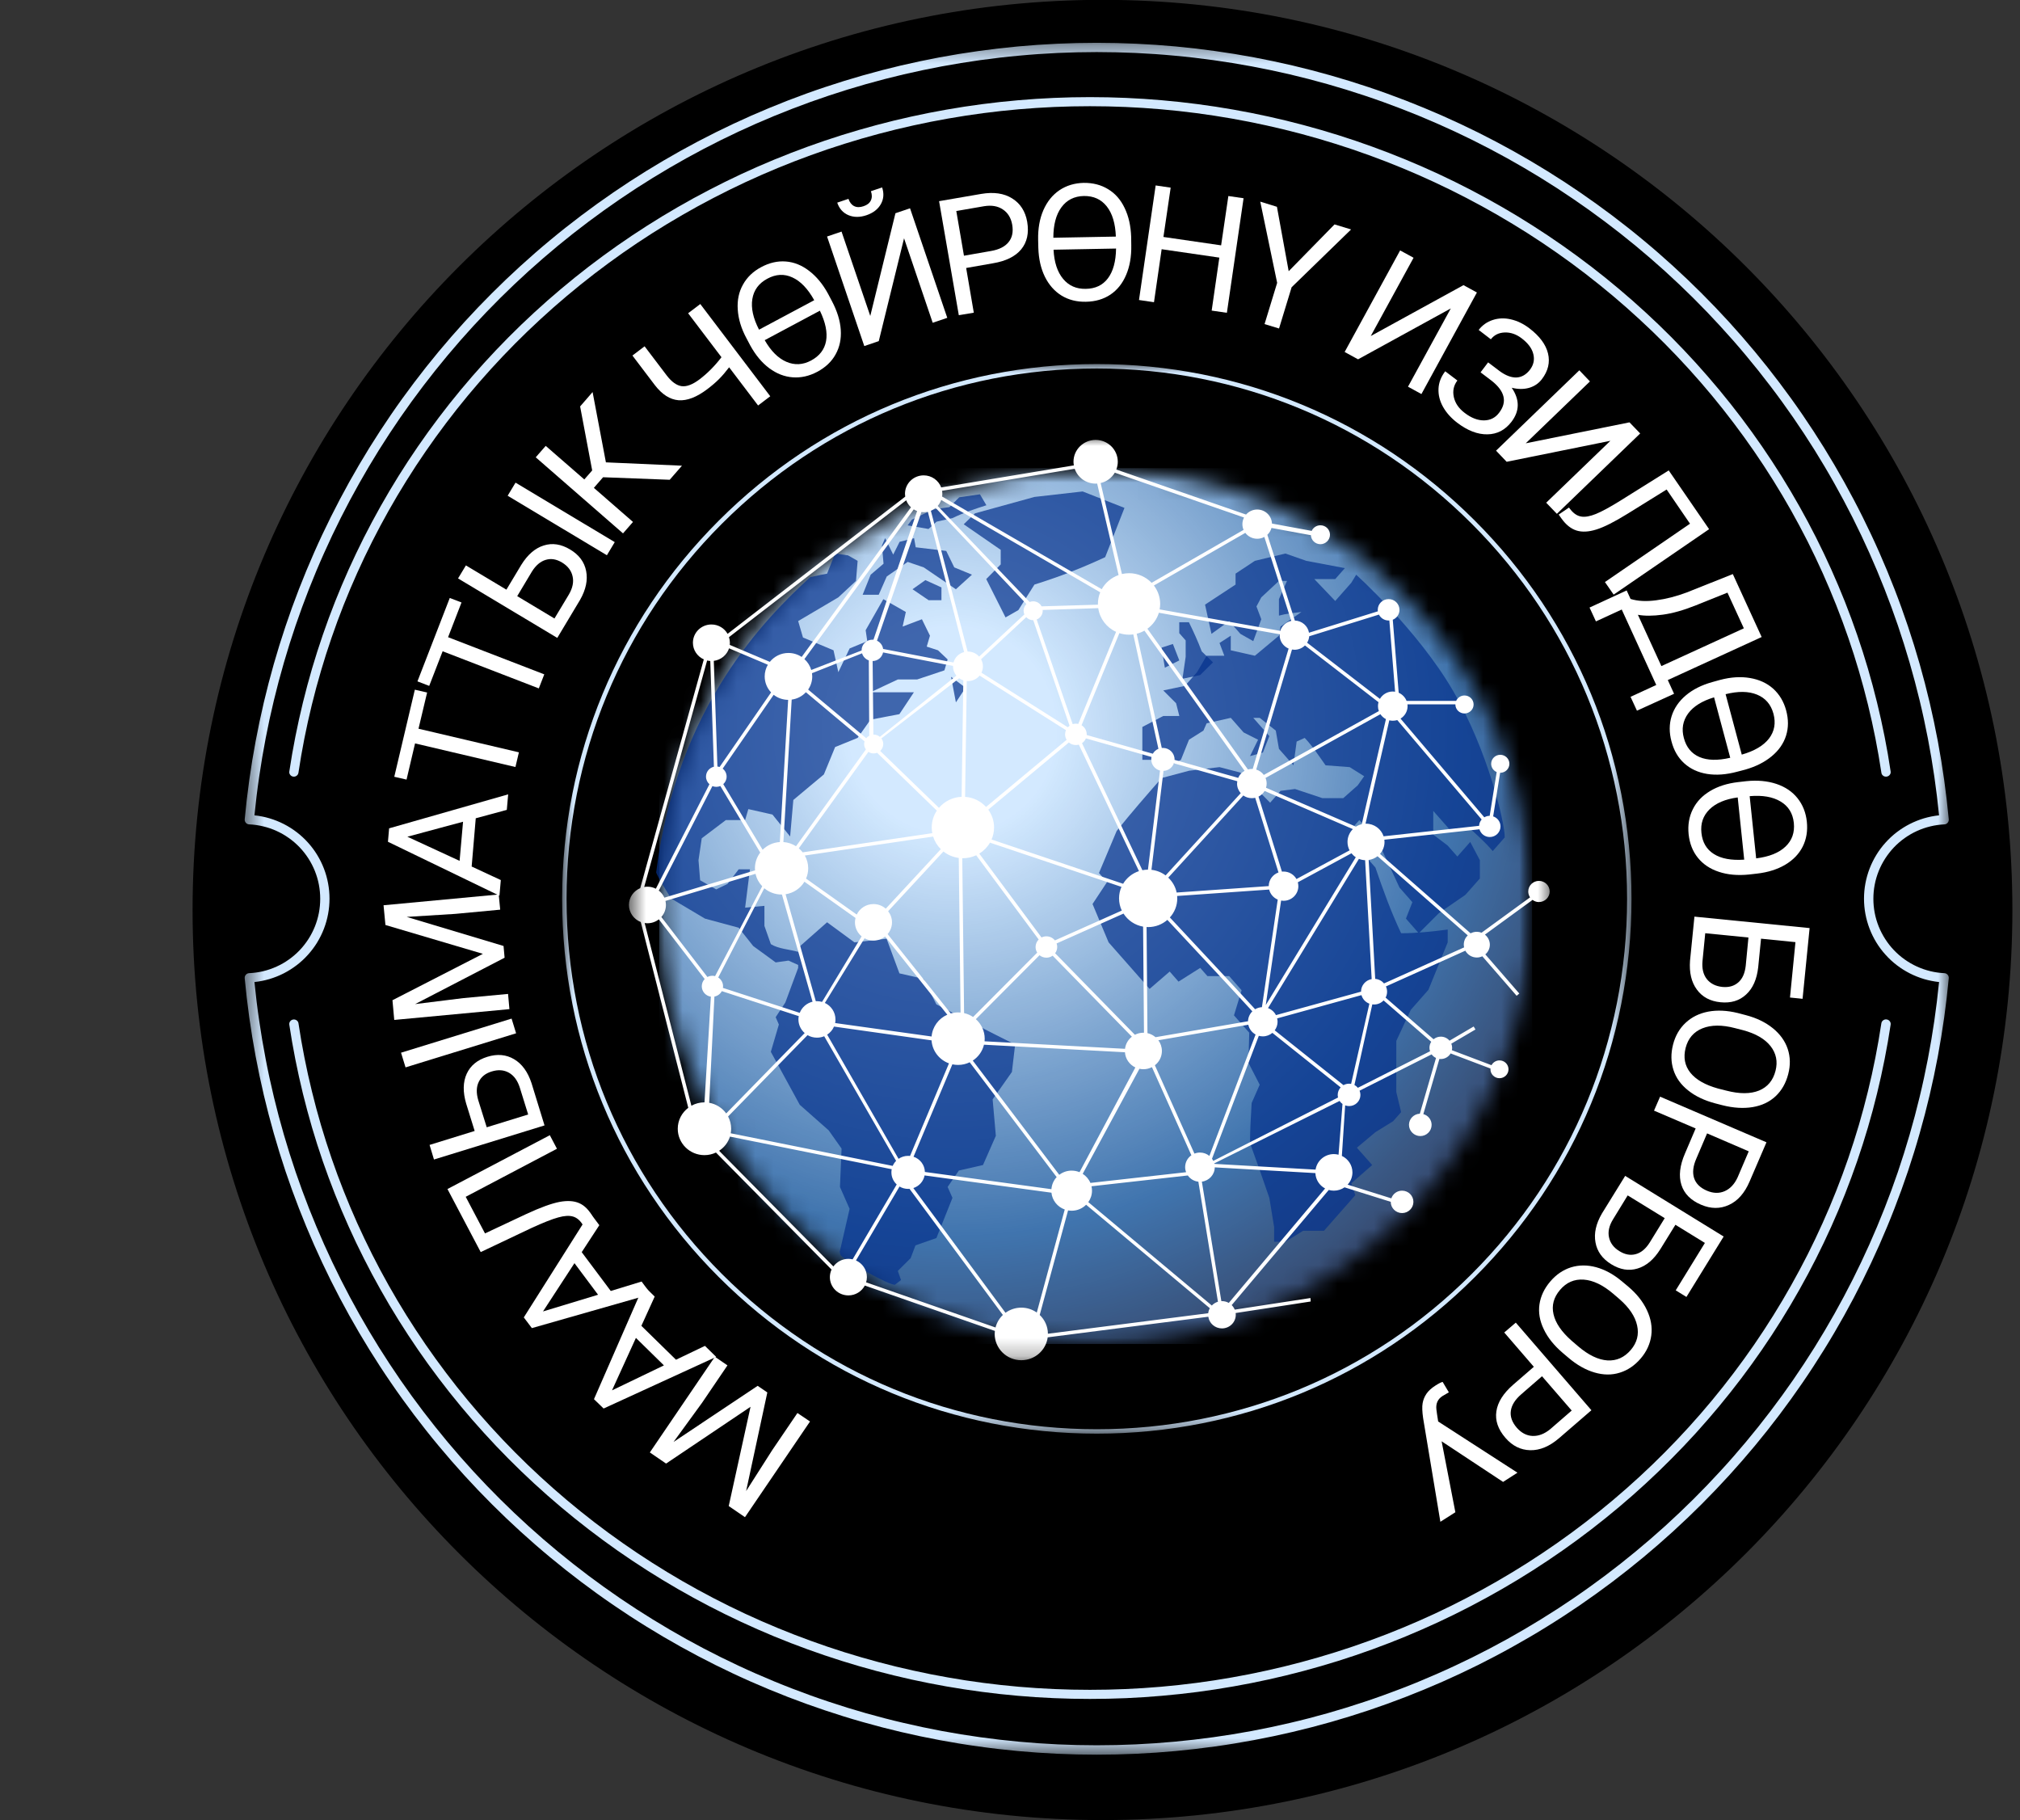
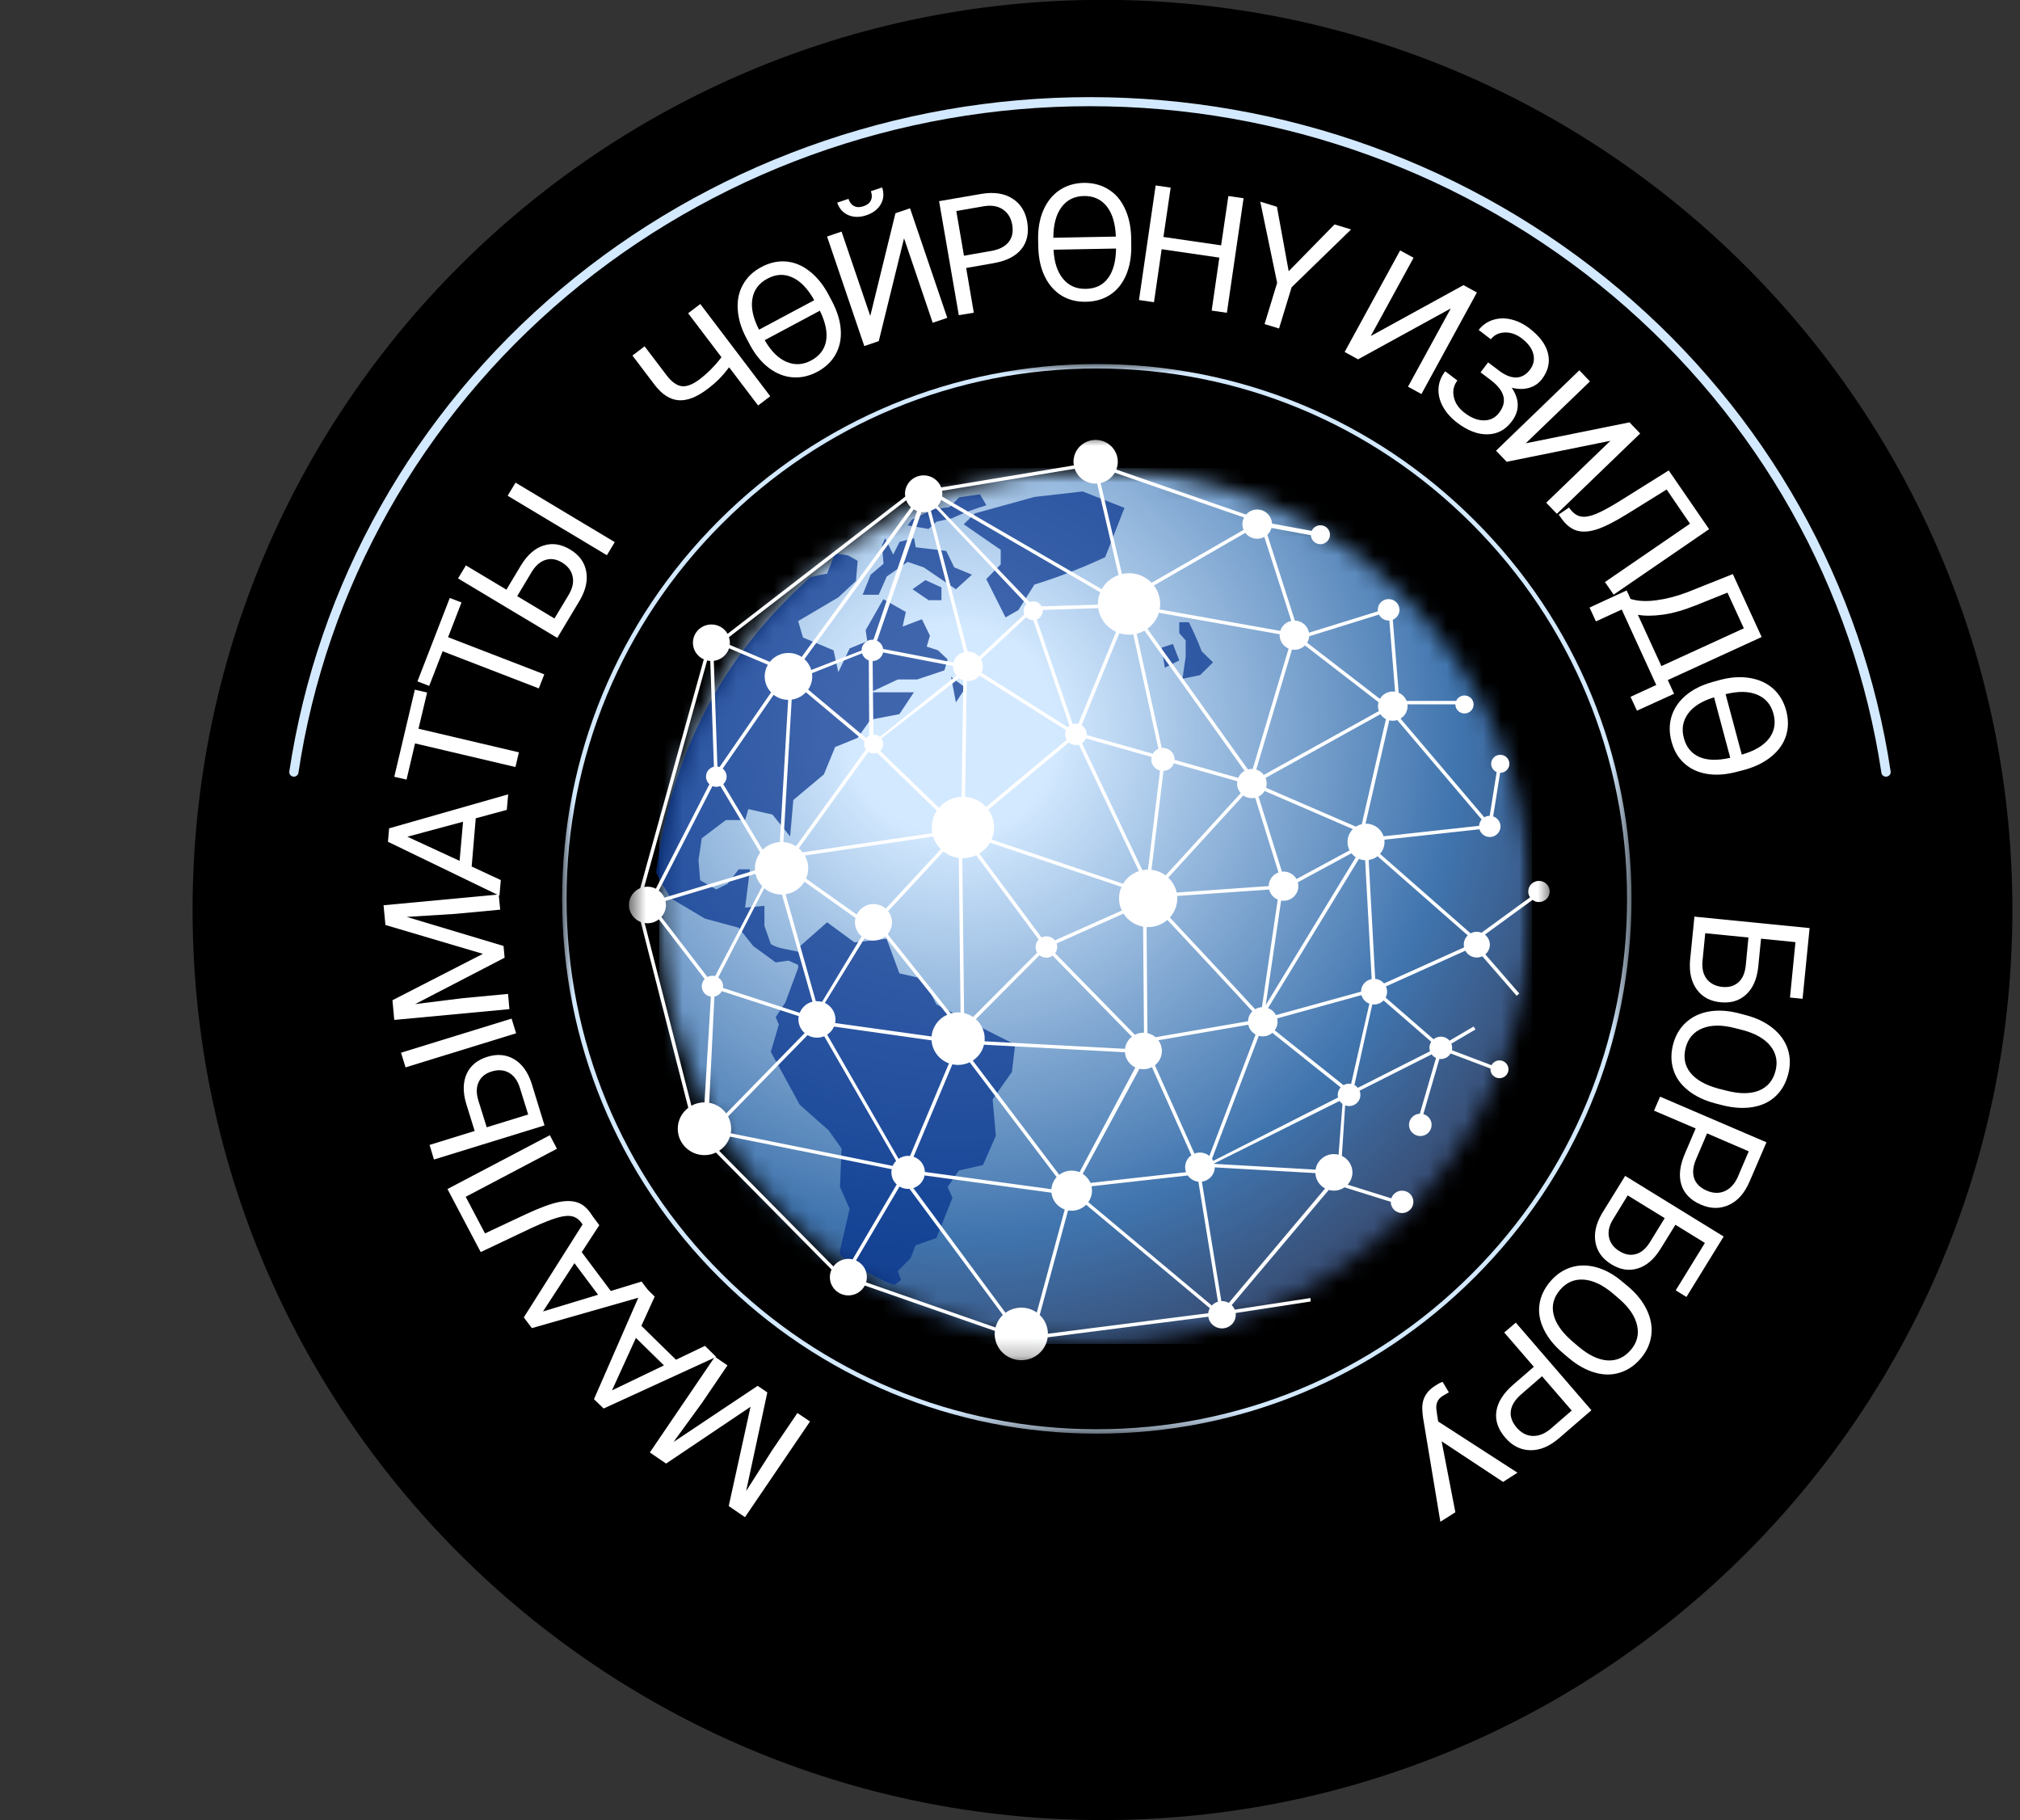
<svg xmlns="http://www.w3.org/2000/svg" width="111" height="100" viewBox="0 0 111 100" fill="none">
  <rect x="0" y="0" width="111" height="100" fill="#333333" stroke="none" />
  <path d="M60.582 99.992C88.194 99.992 110.582 77.606 110.582 49.992C110.582 22.376 88.193 -0.008 60.582 -0.008C32.967 -0.008 10.582 22.376 10.582 49.992C10.582 77.606 32.967 99.992 60.582 99.992Z" fill="black" />
  <mask id="mask0_143_1125" style="mask-type:luminance" maskUnits="userSpaceOnUse" x="36" y="25" width="49" height="50">
    <path d="M36.057 25.508H84.355V74.206H36.057V25.508Z" fill="white" />
  </mask>
  <g mask="url(#mask0_143_1125)">
    <mask id="mask1_143_1125" style="mask-type:luminance" maskUnits="userSpaceOnUse" x="36" y="25" width="49" height="49">
      <path d="M84.189 49.778C84.189 63.065 73.451 73.838 60.207 73.838C46.965 73.838 36.225 63.065 36.225 49.778C36.225 36.488 46.963 25.719 60.207 25.719C73.453 25.719 84.189 36.49 84.189 49.778Z" fill="white" />
    </mask>
    <g mask="url(#mask1_143_1125)">
      <path d="M36.225 25.719V73.838H84.189V25.719H36.225Z" fill="url(#paint0_radial_143_1125)" />
    </g>
  </g>
-   <path d="M82.688 46.005L82.026 46.757C81.621 46.278 81.164 45.874 80.703 45.454L79.686 45.603L78.758 44.551V45.853L79.553 46.456L80.082 47.058L80.79 46.255C80.968 46.59 81.144 46.924 81.32 47.259V48.262L80.523 49.163L79.067 50.167L77.963 51.271L77.257 50.467L77.611 49.565L76.904 48.762L75.712 46.205L74.697 45.053L74.43 45.354L74.829 46.809L75.579 47.66C76.006 48.901 76.43 50.086 76.993 51.271C77.865 51.271 78.688 51.179 79.553 51.068V51.772L78.493 54.379L77.522 55.481L76.727 57.188V59.995L76.993 61.099L76.552 61.599L75.579 62.201L74.562 63.054L75.403 64.005L74.255 65.011L74.475 65.661L72.752 67.618H71.605L70.633 68.22H70.014V67.417L69.751 65.811C69.409 64.803 69.054 63.804 68.69 62.803C68.69 62.066 68.736 61.334 68.779 60.597L69.222 59.594L68.602 58.39L68.647 56.736L67.808 55.783L68.227 54.405L67.544 53.627H66.35L65.952 53.176L64.76 53.929L64.275 53.376L63.171 54.329L60.918 51.772L60.035 49.665L60.83 48.463L60.389 47.961L61.361 45.653C62.157 44.658 62.99 43.704 63.832 42.745L65.335 42.344L67.013 42.145L68.16 42.446L69.794 44.099L70.368 43.448L71.163 43.347L72.665 43.849H73.814L74.608 43.146L74.962 42.645L74.165 42.145L72.841 42.045C72.473 41.532 72.13 40.994 71.694 40.54L71.252 40.74L71.075 42.045L70.279 41.142L70.105 40.138L69.222 39.438H68.867L69.751 40.441L69.397 41.342L68.69 41.541L69.132 40.64L68.337 40.239L67.632 39.438L66.305 39.737L66.129 40.138L65.335 40.64L64.892 41.744L63.79 42.295L63.303 41.744H62.773V39.939L63.922 39.335H64.805L64.627 38.635L63.922 37.932L65.114 37.681L65.776 36.929L66.305 36.026H67.278L67.013 35.325L67.632 34.924V35.727L68.956 36.026L70.279 34.924L70.368 34.422L71.516 33.621C71.101 33.672 70.685 33.709 70.279 33.822V32.917L70.721 31.915H70.279L69.309 32.818L69.043 33.318L69.309 34.021L68.867 35.224L68.16 34.823L67.544 34.121L66.571 34.823L66.218 33.218L67.895 32.116V31.514L68.956 30.812L70.633 30.41L71.782 30.812L73.901 31.213L73.371 31.815H72.224L73.371 33.017L74.255 32.016L74.523 31.575C74.523 31.575 77.909 34.618 79.844 37.949C81.78 41.279 82.688 45.209 82.688 46.005Z" fill="#05318C" fill-opacity="0.713" />
  <path d="M61.444 31.974L61.355 32.575L61.974 32.975L63.033 32.274L62.503 31.672L61.797 32.074L61.444 31.974Z" fill="#05318C" fill-opacity="0.713" />
  <path d="M61.79 27.903L59.493 27L56.844 27.301L53.576 28.202L52.957 28.804L54.989 30.207V31.01L54.194 31.813L55.255 33.92L55.96 33.518L56.844 32.114C58.209 31.692 59.432 31.212 60.73 30.61L61.79 27.903Z" fill="#05318C" fill-opacity="0.713" />
  <path d="M64.803 36.283L64.451 35.379L63.83 35.58L64.009 36.682L64.803 36.283Z" fill="#05318C" fill-opacity="0.713" />
  <path d="M65.153 36.087L64.977 37.291L65.948 37.09L66.655 36.39L66.037 35.788C65.828 35.233 65.591 34.715 65.331 34.184H64.801V34.784L65.153 35.185V36.087Z" fill="#05318C" fill-opacity="0.713" />
  <path d="M51.456 55.182L50.748 53.777L49.424 53.476L48.718 51.572L46.951 51.772L45.449 50.669L43.859 52.072V52.294C43.379 52.155 42.786 52.135 42.359 51.871L42.005 50.869V49.766L40.945 49.866L41.21 47.76H40.591L39.973 48.563L39.356 48.862L38.472 48.361L38.383 47.259L38.561 46.055L39.886 45.053H40.945L41.121 44.451L42.446 44.75L43.418 45.956L43.594 43.949L45.273 42.546L45.891 41.041L47.127 40.539L47.834 39.538L49.422 39.235L50.219 38.033H47.834L49.335 37.33H50.394L51.897 36.828L52.073 36.228L51.543 35.726L50.924 35.524L51.102 34.924L50.66 34.021L49.6 34.422L49.776 33.621L48.54 32.917L47.568 34.622L47.657 35.224L46.686 35.626L46.067 36.929L45.802 35.726L44.124 35.024L43.859 34.121L46.067 32.818L47.038 31.915L47.127 30.812L46.597 30.51L45.891 30.41L45.449 31.514C45.449 31.514 44.71 31.659 44.522 31.706C42.096 33.948 37.195 38.788 36.057 47.925C36.102 48.135 36.882 49.364 36.882 49.364L38.737 50.467L40.591 50.968L41.388 51.973L42.623 52.874L43.329 52.774L43.859 53.014V53.175L43.153 55.08L42.623 55.883L42.799 56.285L42.358 57.787L43.948 60.697L45.537 62.101L46.245 63.102L46.156 65.21L46.686 66.413L46.156 68.719C46.156 68.719 46.114 68.705 46.181 68.936C46.249 69.166 49.011 70.704 49.187 70.574L49.511 70.323L49.335 69.824L50.041 69.121L50.306 68.419L51.456 68.017L52.338 65.809L52.073 65.21L52.69 64.308L54.016 64.005L54.722 62.401L54.546 60.397L55.605 58.892L55.782 57.388C54.332 56.666 52.895 55.924 51.456 55.18" fill="#05318C" fill-opacity="0.713" />
  <path d="M50.143 32.372L51.027 32.974H51.733V32.272L50.85 31.871L50.143 32.372Z" fill="#05318C" fill-opacity="0.713" />
  <path d="M47.845 31.572L47.402 32.675H48.286L48.728 31.671L49.877 30.87L50.759 31.171L52.526 32.373L53.41 31.572L52.437 31.171L51.996 30.268L50.318 30.067L50.229 29.566L49.434 29.767L49.082 30.469L48.639 29.566L48.463 29.967L48.551 30.97L47.845 31.572Z" fill="#05318C" fill-opacity="0.713" />
  <path d="M51.023 29.062L51.464 28.661L52.348 28.46C52.953 28.165 53.559 27.965 54.202 27.758L53.849 27.156L52.71 27.32L52.17 27.86L51.283 27.989L50.492 28.36L50.109 28.547L49.875 28.862L51.023 29.062Z" fill="#05318C" fill-opacity="0.713" />
  <path d="M52.527 38.587L53.057 37.785L52.262 37.184L52.527 38.587Z" fill="#05318C" fill-opacity="0.713" />
  <mask id="mask2_143_1125" style="mask-type:luminance" maskUnits="userSpaceOnUse" x="34" y="24" width="52" height="51">
    <path d="M34.56 24H85.334V74.773H34.56V24Z" fill="white" />
  </mask>
  <g mask="url(#mask2_143_1125)">
    <path d="M84.566 49.557C84.892 49.557 85.155 49.296 85.155 48.976C85.155 48.655 84.891 48.395 84.566 48.395C84.242 48.395 83.978 48.655 83.978 48.976C83.978 49.096 84.015 49.206 84.077 49.3L81.412 51.242C81.331 51.209 81.243 51.192 81.15 51.192C81.027 51.192 80.911 51.223 80.81 51.277L75.833 46.911C75.986 46.735 76.08 46.508 76.08 46.258C76.08 46.215 76.076 46.174 76.072 46.133L81.298 45.56C81.368 45.806 81.595 45.985 81.864 45.985C82.19 45.985 82.453 45.724 82.453 45.404C82.453 45.146 82.284 44.928 82.05 44.851L82.432 42.456C82.432 42.456 82.439 42.456 82.44 42.456C82.717 42.456 82.942 42.235 82.942 41.962C82.942 41.689 82.717 41.468 82.44 41.468C82.165 41.468 81.94 41.689 81.94 41.962C81.94 42.166 82.065 42.341 82.243 42.416L81.859 44.821C81.751 44.821 81.651 44.851 81.563 44.902L76.96 39.479C77.192 39.337 77.347 39.084 77.347 38.795C77.347 38.762 77.344 38.728 77.34 38.696H79.974C79.974 38.696 79.974 38.7 79.974 38.704C79.974 38.976 80.199 39.197 80.475 39.197C80.751 39.197 80.975 38.976 80.975 38.704C80.975 38.431 80.751 38.209 80.475 38.209C80.269 38.209 80.094 38.331 80.016 38.507H77.292C77.213 38.306 77.057 38.146 76.859 38.059L76.534 34.048C76.75 33.958 76.902 33.749 76.902 33.504C76.902 33.178 76.635 32.914 76.305 32.914C75.975 32.914 75.708 33.178 75.708 33.504C75.708 33.532 75.71 33.559 75.714 33.585L71.93 34.761C71.867 34.389 71.545 34.104 71.152 34.093L69.641 29.381C69.749 29.28 69.829 29.151 69.868 29.005L72.034 29.404C72.048 29.679 72.276 29.898 72.558 29.898C72.839 29.898 73.083 29.665 73.083 29.378C73.083 29.091 72.849 28.859 72.558 28.859C72.344 28.859 72.159 28.986 72.078 29.167L69.895 28.764C69.878 28.336 69.522 27.993 69.084 27.993C68.838 27.993 68.62 28.1 68.471 28.27L61.342 25.796C61.393 25.662 61.423 25.519 61.423 25.368C61.423 24.705 60.878 24.168 60.206 24.168C59.535 24.168 58.989 24.705 58.989 25.368C58.989 25.436 58.998 25.503 59.008 25.568L51.719 26.78C51.574 26.392 51.198 26.116 50.756 26.116C50.19 26.116 49.73 26.569 49.73 27.128C49.73 27.182 49.735 27.233 49.743 27.285L39.981 34.823C39.807 34.516 39.475 34.308 39.093 34.308C38.531 34.308 38.076 34.758 38.076 35.312C38.076 35.719 38.322 36.069 38.675 36.226L35.18 48.794C34.815 48.947 34.56 49.303 34.56 49.718C34.56 50.135 34.83 50.509 35.21 50.655L37.822 60.861C37.471 61.125 37.243 61.541 37.243 62.013C37.243 62.813 37.9 63.462 38.711 63.462C38.938 63.462 39.15 63.41 39.342 63.319L45.694 69.748C45.636 69.876 45.602 70.016 45.602 70.165C45.602 70.72 46.058 71.168 46.62 71.168C47.012 71.168 47.352 70.948 47.523 70.626L54.669 73.119C54.662 73.175 54.659 73.229 54.659 73.284C54.659 74.082 55.314 74.729 56.121 74.729C56.867 74.729 57.479 74.18 57.572 73.471L66.397 72.34C66.449 72.702 66.765 72.981 67.147 72.981C67.566 72.981 67.906 72.645 67.906 72.233C67.906 72.199 67.903 72.167 67.899 72.136L72.023 71.503L72.011 71.312L67.85 71.95C67.81 71.857 67.753 71.771 67.682 71.701L73.016 65.375C73.106 65.4 73.2 65.414 73.297 65.414C73.516 65.414 73.718 65.345 73.883 65.231L76.422 66.027C76.422 66.027 76.422 66.028 76.422 66.029C76.422 66.368 76.701 66.644 77.044 66.644C77.389 66.644 77.667 66.368 77.667 66.029C77.667 65.689 77.389 65.414 77.044 65.414C76.77 65.414 76.535 65.591 76.455 65.836L74.052 65.083C74.216 64.906 74.317 64.669 74.317 64.411C74.317 64.012 74.08 63.667 73.736 63.505L73.917 60.728C73.985 60.752 74.058 60.767 74.133 60.767C74.477 60.767 74.756 60.493 74.756 60.153C74.756 60.071 74.739 59.992 74.709 59.921L78.668 57.926C78.731 58.01 78.814 58.08 78.91 58.123L78.02 61.186C77.689 61.2 77.424 61.468 77.424 61.799C77.424 62.13 77.702 62.414 78.047 62.414C78.39 62.414 78.668 62.138 78.668 61.799C78.668 61.517 78.477 61.279 78.213 61.208L79.095 58.178C79.12 58.18 79.146 58.182 79.172 58.182C79.402 58.182 79.604 58.058 79.712 57.874L81.905 58.705C81.904 58.718 81.901 58.732 81.901 58.746C81.901 59.016 82.124 59.235 82.397 59.235C82.671 59.235 82.892 59.016 82.892 58.746C82.892 58.476 82.671 58.257 82.397 58.257C82.207 58.257 82.042 58.365 81.959 58.521L79.78 57.696C79.79 57.654 79.796 57.611 79.796 57.568C79.796 57.487 79.779 57.408 79.75 57.338L81.077 56.559L80.979 56.395L79.652 57.174C79.537 57.039 79.365 56.952 79.173 56.952C79.021 56.952 78.883 57.006 78.775 57.095L76.14 54.808C76.192 54.711 76.221 54.602 76.221 54.485C76.221 54.382 76.198 54.282 76.157 54.194L80.521 52.23C80.641 52.452 80.879 52.605 81.152 52.605C81.26 52.605 81.362 52.58 81.454 52.537L83.34 54.707L83.486 54.583L81.619 52.433C81.77 52.303 81.868 52.112 81.868 51.899C81.868 51.686 81.762 51.477 81.597 51.347L84.214 49.439C84.313 49.514 84.436 49.559 84.57 49.559L84.566 49.557ZM40.062 35.618L42.194 36.52C42.085 36.709 42.02 36.928 42.02 37.161C42.02 37.5 42.154 37.81 42.372 38.04L39.543 42.137C39.503 42.124 39.463 42.115 39.422 42.11L39.223 36.307C39.618 36.257 39.942 35.984 40.062 35.618ZM63.498 56.983C63.373 56.876 63.222 56.797 63.053 56.76L63.005 50.928C63.035 50.929 63.063 50.933 63.092 50.933C63.497 50.933 63.865 50.783 64.147 50.537C65.271 51.739 67.748 54.393 68.817 55.562C68.675 55.702 68.586 55.894 68.579 56.107L63.498 56.982V56.983ZM65.124 64.123C65.124 64.22 65.143 64.313 65.175 64.4L59.918 64.988C59.832 64.782 59.682 64.609 59.495 64.488L62.612 58.718C62.683 58.734 62.755 58.742 62.83 58.742C63 58.742 63.158 58.701 63.3 58.628L65.467 63.469C65.26 63.614 65.124 63.853 65.124 64.123ZM50.824 64.387C50.813 63.996 50.556 63.669 50.199 63.549L52.333 58.473C52.435 58.495 52.54 58.506 52.648 58.506C52.877 58.506 53.094 58.453 53.286 58.36L58.064 64.669C57.899 64.847 57.794 65.078 57.776 65.332L50.824 64.386V64.387ZM45.454 56.843C45.618 56.735 45.752 56.582 45.829 56.399L51.189 57.156C51.228 57.739 51.615 58.227 52.147 58.42L50.007 63.507C49.972 63.504 49.937 63.501 49.903 63.501C49.707 63.501 49.526 63.561 49.376 63.665L45.453 56.843H45.454ZM39.468 53.702L41.998 48.798C42.254 49.014 42.585 49.144 42.949 49.144C42.955 49.144 42.962 49.144 42.968 49.144L44.65 55.033C44.326 55.111 44.064 55.342 43.946 55.645L39.725 54.274C39.73 54.244 39.733 54.215 39.733 54.185C39.733 53.984 39.627 53.806 39.468 53.702ZM44.618 36.985L47.371 35.892C47.423 36.074 47.562 36.218 47.741 36.281L47.766 40.42C47.701 40.454 47.645 40.501 47.6 40.557L44.408 37.884C44.55 37.678 44.633 37.429 44.633 37.162C44.633 37.102 44.628 37.044 44.62 36.986L44.618 36.985ZM68.97 55.447C67.898 54.272 65.412 51.609 64.285 50.404C64.537 50.127 64.692 49.758 64.692 49.355C64.692 49.31 64.689 49.267 64.684 49.224L69.741 48.871C69.801 49.12 69.978 49.324 70.212 49.423L69.343 55.333C69.207 55.341 69.079 55.381 68.969 55.448L68.97 55.447ZM58.889 64.312C58.632 64.312 58.396 64.398 58.207 64.543L53.455 58.267C53.759 58.068 53.984 57.758 54.07 57.395L61.816 57.81C61.841 58.178 62.067 58.49 62.388 58.645L59.321 64.398C59.188 64.343 59.041 64.313 58.888 64.313L58.889 64.312ZM45.891 56.205C45.904 56.14 45.909 56.074 45.909 56.007C45.909 55.606 45.67 55.26 45.326 55.1L47.508 51.55C47.655 51.629 47.822 51.674 47.998 51.674C48.24 51.674 48.462 51.591 48.637 51.452L52.055 55.746C51.578 55.954 51.237 56.407 51.192 56.944L45.891 56.205ZM44.204 48.44L47.011 50.431C46.992 50.508 46.98 50.588 46.98 50.671C46.98 50.981 47.123 51.258 47.347 51.443L45.173 55.043C45.085 55.019 44.99 55.004 44.893 55.004C44.872 55.004 44.851 55.007 44.83 55.008L43.169 49.129C43.609 49.063 43.985 48.804 44.204 48.441V48.44ZM47.95 36.317C48.235 36.314 48.471 36.111 48.525 35.844L52.369 36.585C52.369 36.593 52.368 36.601 52.368 36.608C52.368 36.801 52.438 36.98 52.554 37.12L48.349 40.481C48.257 40.406 48.141 40.358 48.012 40.358C48.006 40.358 47.999 40.36 47.993 40.36L47.951 36.318L47.95 36.317ZM56.775 34.073C56.775 34.073 56.776 34.073 56.778 34.073L58.773 39.87C58.738 39.895 58.706 39.923 58.676 39.955L53.931 36.956C53.983 36.85 54.012 36.732 54.012 36.608C54.012 36.467 53.974 36.334 53.911 36.219L56.392 33.908C56.488 34.01 56.624 34.074 56.776 34.074L56.775 34.073ZM62.043 34.87C62.122 34.87 62.198 34.863 62.274 34.853L63.656 41.139C63.525 41.192 63.418 41.289 63.349 41.409L59.714 40.381C59.714 40.368 59.716 40.356 59.716 40.345C59.716 40.133 59.601 39.947 59.431 39.844L61.51 34.785C61.678 34.84 61.857 34.87 62.044 34.87H62.043ZM68.179 43.576L64.051 48.094C63.829 47.929 63.564 47.819 63.273 47.787L63.935 42.352C64.199 42.34 64.42 42.17 64.505 41.935L67.989 42.92C67.982 42.961 67.977 43.005 67.977 43.049C67.977 43.251 68.054 43.435 68.179 43.576ZM61.645 50.025L57.968 51.665C57.86 51.529 57.69 51.44 57.5 51.44C57.404 51.44 57.313 51.463 57.232 51.503L53.812 46.896C54.056 46.747 54.258 46.54 54.4 46.294L61.626 48.724C61.539 48.917 61.492 49.13 61.492 49.355C61.492 49.594 61.546 49.821 61.643 50.025H61.645ZM52.977 55.658L52.877 47.148C52.889 47.148 52.901 47.15 52.913 47.15C53.173 47.15 53.419 47.09 53.643 46.988L57.076 51.615C56.971 51.721 56.905 51.867 56.905 52.027C56.905 52.14 56.938 52.245 56.994 52.336L53.472 55.873C53.324 55.772 53.156 55.7 52.976 55.658H52.977ZM53.189 37.418C53.449 37.418 53.679 37.301 53.83 37.116L58.573 40.114C58.542 40.184 58.526 40.263 58.526 40.345C58.526 40.454 58.556 40.557 58.61 40.645L54.184 44.333C53.896 44.017 53.49 43.809 53.032 43.778L53.124 37.415C53.145 37.417 53.167 37.418 53.188 37.418H53.189ZM63.744 42.334L63.08 47.778C62.976 47.778 62.875 47.788 62.775 47.808L59.457 40.829C59.552 40.764 59.627 40.673 59.67 40.566L63.278 41.587C63.268 41.63 63.263 41.675 63.263 41.723C63.263 42.017 63.467 42.264 63.744 42.334ZM54.306 44.482L58.735 40.791C58.839 40.88 58.973 40.932 59.121 40.932C59.177 40.932 59.231 40.924 59.282 40.91L62.587 47.858C62.218 47.98 61.91 48.229 61.716 48.554L54.488 46.122C54.575 45.919 54.624 45.695 54.624 45.461C54.624 45.094 54.505 44.759 54.306 44.481V44.482ZM48.536 40.876C48.536 40.76 48.496 40.655 48.431 40.569L52.708 37.264C52.777 37.312 52.853 37.352 52.935 37.378L52.841 43.776C52.341 43.796 51.897 44.027 51.597 44.382L48.366 41.256C48.47 41.16 48.535 41.028 48.535 40.876H48.536ZM51.699 46.652L48.673 49.921C48.493 49.764 48.257 49.668 47.998 49.668C47.592 49.668 47.241 49.904 47.078 50.245L44.293 48.269C44.368 48.096 44.411 47.903 44.411 47.703C44.411 47.448 44.343 47.209 44.226 47.002L51.276 45.959C51.359 46.223 51.505 46.461 51.698 46.652H51.699ZM52.648 55.621C52.507 55.621 52.374 55.641 52.245 55.678L48.776 51.318C48.925 51.142 49.016 50.918 49.016 50.671C49.016 50.441 48.936 50.23 48.804 50.061L51.843 46.779C52.08 46.967 52.368 47.092 52.684 47.134L52.783 55.628C52.738 55.625 52.693 55.621 52.648 55.621ZM57.121 52.479C57.224 52.563 57.356 52.614 57.5 52.614C57.628 52.614 57.746 52.572 57.843 52.505L62.197 56.955C61.993 57.115 61.852 57.351 61.82 57.621L54.103 57.208C54.108 57.162 54.11 57.114 54.11 57.065C54.11 56.639 53.922 56.257 53.624 55.992L57.121 52.48V52.479ZM62.362 56.849L57.98 52.37C58.052 52.274 58.094 52.155 58.094 52.026C58.094 51.958 58.083 51.893 58.061 51.832L61.738 50.191C61.974 50.562 62.361 50.83 62.814 50.908L62.862 56.737C62.852 56.737 62.842 56.736 62.83 56.736C62.662 56.736 62.503 56.778 62.363 56.849H62.362ZM69.718 48.681L64.657 49.035C64.591 48.715 64.426 48.433 64.196 48.216L68.321 43.703C68.454 43.796 68.615 43.85 68.789 43.85C68.853 43.85 68.914 43.842 68.974 43.83L70.254 47.931C69.942 48.043 69.719 48.336 69.717 48.682L69.718 48.681ZM68.04 42.736L64.542 41.746C64.542 41.738 64.543 41.73 64.543 41.722C64.543 41.372 64.255 41.09 63.903 41.09C63.882 41.09 63.862 41.091 63.841 41.093L62.462 34.817C62.613 34.779 62.755 34.722 62.888 34.647L68.39 42.348C68.233 42.434 68.109 42.572 68.039 42.736H68.04ZM61.328 34.714L59.25 39.772C59.208 39.763 59.163 39.757 59.119 39.757C59.057 39.757 58.998 39.766 58.943 39.783L56.966 34.035C57.16 33.959 57.298 33.773 57.298 33.554C57.298 33.54 57.295 33.525 57.294 33.511L60.349 33.411C60.431 33.991 60.809 34.478 61.329 34.713L61.328 34.714ZM56.248 33.555C56.248 33.627 56.262 33.695 56.288 33.757L53.804 36.071C53.653 35.903 53.434 35.796 53.187 35.796C53.181 35.796 53.176 35.796 53.171 35.796L51.152 28.061C51.248 28.022 51.337 27.967 51.414 27.903L56.403 33.185C56.307 33.279 56.246 33.409 56.246 33.553L56.248 33.555ZM50.756 28.14C50.834 28.14 50.911 28.131 50.985 28.115L52.977 35.824C52.693 35.897 52.471 36.118 52.395 36.397L48.528 35.652C48.5 35.451 48.371 35.283 48.191 35.2L50.633 28.132C50.674 28.138 50.714 28.14 50.755 28.14H50.756ZM47.72 41.306C47.803 41.362 47.902 41.393 48.008 41.393C48.075 41.393 48.138 41.379 48.197 41.357L51.479 44.535C51.303 44.8 51.199 45.119 51.199 45.461C51.199 45.567 51.211 45.671 51.23 45.773L44.108 46.826C44.045 46.746 43.975 46.671 43.895 46.605L47.72 41.306ZM70.397 49.476C70.441 49.483 70.485 49.488 70.531 49.488C70.981 49.488 71.345 49.128 71.345 48.685C71.345 48.611 71.333 48.539 71.316 48.472L74.263 46.878C74.331 46.962 74.41 47.036 74.501 47.096L69.553 55.22L70.397 49.477V49.476ZM71.241 48.293C71.102 48.047 70.836 47.882 70.531 47.882C70.501 47.882 70.47 47.884 70.442 47.886L69.156 43.765C69.296 43.695 69.412 43.587 69.492 43.455L74.341 45.551C74.159 45.732 74.046 45.982 74.046 46.257C74.046 46.423 74.088 46.58 74.159 46.718L71.242 48.293H71.241ZM74.507 45.415L69.568 43.279C69.592 43.206 69.603 43.128 69.603 43.048C69.603 42.938 69.581 42.834 69.541 42.739L75.854 39.237C75.93 39.351 76.035 39.444 76.158 39.508L74.83 45.281C74.713 45.307 74.604 45.354 74.507 45.416V45.415ZM75.769 39.066L69.447 42.574C69.344 42.434 69.199 42.329 69.029 42.279L70.996 35.684C71.04 35.692 71.085 35.697 71.131 35.697C71.357 35.697 71.561 35.606 71.708 35.459L75.75 38.578C75.731 38.646 75.72 38.719 75.72 38.794C75.72 38.89 75.737 38.981 75.769 39.065V39.066ZM70.81 35.632L68.837 42.246C68.822 42.246 68.805 42.244 68.79 42.244C68.716 42.244 68.643 42.254 68.573 42.273L63.05 34.542C63.348 34.327 63.573 34.021 63.681 33.664L70.319 34.846C70.319 34.862 70.317 34.877 70.317 34.893C70.317 35.225 70.52 35.509 70.81 35.632ZM60.333 33.22L57.235 33.312C57.147 33.148 56.974 33.035 56.773 33.035C56.703 33.035 56.637 33.049 56.577 33.073L51.526 27.796C51.611 27.7 51.678 27.59 51.721 27.469L60.458 32.541C60.376 32.738 60.33 32.952 60.33 33.179C60.33 33.192 60.333 33.205 60.333 33.22ZM50.397 28.075L47.998 35.145C47.979 35.144 47.959 35.143 47.94 35.143C47.611 35.143 47.345 35.406 47.345 35.73C47.345 35.732 47.345 35.735 47.345 35.737L44.579 36.808C44.511 36.575 44.379 36.369 44.203 36.21L50.211 27.985C50.269 28.022 50.332 28.052 50.396 28.076L50.397 28.075ZM44.286 38.032L47.508 40.731C47.495 40.776 47.484 40.825 47.484 40.874C47.484 40.986 47.52 41.087 47.581 41.172L43.742 46.49C43.539 46.361 43.303 46.279 43.048 46.261L43.504 38.435C43.811 38.394 44.085 38.246 44.284 38.031L44.286 38.032ZM42.856 46.261C42.485 46.283 42.154 46.44 41.907 46.685L39.744 43.08C39.857 42.977 39.928 42.831 39.928 42.667C39.928 42.488 39.843 42.329 39.711 42.228L42.513 38.171C42.733 38.343 43.009 38.447 43.309 38.45L42.853 46.263L42.856 46.261ZM39.361 43.229C39.44 43.229 39.515 43.211 39.584 43.184L41.776 46.838C41.594 47.079 41.484 47.376 41.484 47.702C41.484 47.741 41.488 47.779 41.49 47.818L36.509 49.316C36.44 49.163 36.335 49.03 36.202 48.928L39.147 43.187C39.213 43.214 39.286 43.229 39.362 43.229H39.361ZM36.568 49.496L41.518 48.007C41.575 48.269 41.705 48.503 41.884 48.69L39.294 53.627C39.247 53.615 39.197 53.608 39.146 53.608C39.047 53.608 38.955 53.632 38.873 53.675L36.343 50.378C36.498 50.2 36.593 49.971 36.593 49.718C36.593 49.642 36.584 49.569 36.568 49.496ZM39.258 54.751C39.434 54.717 39.584 54.604 39.664 54.452L43.892 55.825C43.881 55.884 43.874 55.944 43.874 56.005C43.874 56.304 44.008 56.571 44.218 56.755L39.905 61.17C39.687 60.869 39.355 60.653 38.97 60.585L39.258 54.749V54.751ZM40.009 61.337L44.376 56.869C44.527 56.958 44.704 57.008 44.892 57.008C45.033 57.008 45.169 56.981 45.29 56.929L49.241 63.777C49.164 63.856 49.1 63.95 49.055 64.053L40.155 62.261C40.169 62.179 40.178 62.097 40.178 62.012C40.178 61.768 40.116 61.54 40.009 61.337ZM50.807 64.577L57.777 65.525C57.82 65.953 58.112 66.307 58.508 66.449L56.972 72.11C56.732 71.941 56.438 71.84 56.121 71.84C55.804 71.84 55.495 71.945 55.252 72.123L50.188 65.271C50.505 65.17 50.745 64.904 50.807 64.576V64.577ZM57.133 72.243L58.691 66.498C58.756 66.509 58.82 66.516 58.888 66.516C59.198 66.516 59.48 66.39 59.683 66.187L66.48 71.872C66.433 71.956 66.403 72.048 66.392 72.147L57.583 73.274C57.581 72.869 57.408 72.505 57.133 72.243ZM66.589 71.723L59.803 66.044C59.931 65.865 60.006 65.648 60.006 65.413C60.006 65.33 59.995 65.249 59.978 65.172L65.271 64.579C65.401 64.766 65.611 64.895 65.851 64.921L66.927 71.515C66.796 71.555 66.682 71.627 66.591 71.723H66.589ZM65.635 63.378L63.462 58.525C63.697 58.341 63.847 58.058 63.847 57.739C63.847 57.519 63.774 57.316 63.653 57.15L68.595 56.298C68.644 56.529 68.793 56.722 68.995 56.835L66.456 63.504C66.316 63.389 66.135 63.32 65.939 63.32C65.831 63.32 65.73 63.341 65.636 63.378H65.635ZM66.6 63.659L69.172 56.907C69.242 56.925 69.315 56.937 69.391 56.937C69.592 56.937 69.775 56.864 69.918 56.745L73.67 59.74C73.57 59.849 73.508 59.994 73.508 60.153C73.508 60.201 73.514 60.248 73.526 60.295L66.671 63.777C66.65 63.736 66.628 63.696 66.601 63.659H66.6ZM74.13 59.537C74.019 59.537 73.915 59.567 73.825 59.617L70.047 56.605C70.144 56.472 70.203 56.309 70.203 56.133C70.203 56.07 70.194 56.008 70.18 55.949L74.813 54.671C74.874 54.888 75.038 55.063 75.248 55.141L74.244 59.547C74.208 59.541 74.168 59.536 74.13 59.536V59.537ZM74.789 54.481L70.114 55.77C70.023 55.592 69.867 55.454 69.678 55.384L74.673 47.185C74.779 47.229 74.895 47.254 75.014 47.259L75.374 53.79C75.042 53.849 74.789 54.136 74.789 54.481ZM81.417 45.023C81.335 45.117 81.284 45.237 81.277 45.37L76.029 45.945C75.896 45.544 75.514 45.252 75.062 45.252C75.054 45.252 75.045 45.254 75.035 45.254L76.343 39.573C76.404 39.588 76.469 39.596 76.535 39.596C76.621 39.596 76.703 39.584 76.781 39.56L81.418 45.022L81.417 45.023ZM76.306 34.09C76.319 34.09 76.332 34.089 76.345 34.088L76.661 38.002C76.619 37.996 76.577 37.991 76.534 37.991C76.231 37.991 75.968 38.155 75.827 38.396L71.826 35.309C71.891 35.205 71.931 35.086 71.942 34.956L75.774 33.765C75.872 33.958 76.073 34.09 76.306 34.09ZM70.957 34.11C70.669 34.171 70.437 34.383 70.352 34.66L63.723 33.48C63.74 33.383 63.752 33.283 63.752 33.181C63.752 32.8 63.623 32.451 63.407 32.167L68.43 29.275C68.58 29.472 68.816 29.599 69.084 29.599C69.226 29.599 69.359 29.563 69.476 29.499L70.957 34.11ZM68.359 28.432C68.303 28.541 68.27 28.665 68.27 28.797C68.27 28.908 68.294 29.015 68.335 29.111L63.282 32.019C62.969 31.695 62.53 31.491 62.041 31.491C61.907 31.491 61.777 31.509 61.65 31.536L60.48 26.538C60.813 26.463 61.092 26.252 61.259 25.969L68.359 28.432ZM59.055 25.753C59.217 26.229 59.67 26.57 60.206 26.57C60.233 26.57 60.261 26.569 60.289 26.566L61.467 31.593C61.07 31.732 60.74 32.01 60.541 32.37L51.769 27.28C51.777 27.231 51.782 27.181 51.782 27.129C51.782 27.073 51.776 27.018 51.768 26.964L59.055 25.753ZM49.796 27.485C49.853 27.633 49.943 27.765 50.059 27.869L44.052 36.092C43.845 35.954 43.594 35.873 43.324 35.873C42.911 35.873 42.543 36.065 42.303 36.362L40.1 35.43C40.105 35.392 40.107 35.354 40.107 35.315C40.107 35.207 40.09 35.103 40.057 35.005L49.796 27.485ZM38.857 36.288C38.913 36.301 38.97 36.309 39.03 36.314L39.23 42.123C38.98 42.181 38.795 42.402 38.795 42.667C38.795 42.833 38.869 42.982 38.984 43.085L36.039 48.825C35.902 48.754 35.745 48.714 35.578 48.714C35.516 48.714 35.455 48.72 35.398 48.73L38.857 36.288ZM35.423 50.709C35.473 50.717 35.524 50.723 35.578 50.723C35.814 50.723 36.032 50.642 36.205 50.508L38.723 53.788C38.623 53.89 38.563 54.03 38.563 54.184C38.563 54.475 38.78 54.715 39.063 54.755L38.713 60.562C38.713 60.562 38.712 60.562 38.711 60.562C38.449 60.562 38.205 60.63 37.993 60.748L35.423 50.709ZM39.516 63.222C39.796 63.04 40.009 62.768 40.112 62.444L49 64.235C48.989 64.291 48.983 64.349 48.983 64.409C48.983 64.671 49.095 64.906 49.275 65.072L46.852 69.187C46.777 69.17 46.699 69.16 46.62 69.16C46.28 69.16 45.981 69.325 45.795 69.577L39.516 63.222ZM47.594 70.45C47.622 70.359 47.636 70.263 47.636 70.164C47.636 69.756 47.391 69.406 47.037 69.248L49.429 65.187C49.567 65.269 49.729 65.317 49.903 65.317C49.929 65.317 49.953 65.315 49.978 65.313L55.109 72.243C54.915 72.427 54.772 72.664 54.705 72.93L47.594 70.45ZM67.522 71.581C67.412 71.518 67.282 71.482 67.147 71.482C67.136 71.482 67.124 71.482 67.114 71.483L66.043 64.918C66.439 64.869 66.746 64.537 66.752 64.134L72.282 64.449C72.296 64.814 72.507 65.13 72.815 65.293L67.522 71.581ZM73.555 63.439C73.472 63.417 73.387 63.404 73.297 63.404C72.787 63.404 72.366 63.775 72.292 64.258L66.732 63.942C66.73 63.933 66.727 63.925 66.724 63.916L73.61 60.485C73.653 60.55 73.708 60.606 73.771 60.651L73.554 63.439H73.555ZM78.646 57.234C78.585 57.329 78.549 57.442 78.549 57.564C78.549 57.63 78.561 57.696 78.581 57.755L74.615 59.763C74.563 59.7 74.499 59.648 74.427 59.608L75.409 55.179C75.441 55.183 75.473 55.186 75.506 55.186C75.713 55.186 75.899 55.1 76.029 54.962L78.647 57.234H78.646ZM76.054 54.029C75.935 53.89 75.763 53.796 75.568 53.778L75.209 47.246C75.392 47.221 75.559 47.148 75.697 47.04L80.653 51.388C80.519 51.517 80.436 51.696 80.436 51.893C80.436 51.946 80.443 51.998 80.453 52.048L76.054 54.028V54.029Z" fill="white" />
  </g>
  <mask id="mask3_143_1125" style="mask-type:luminance" maskUnits="userSpaceOnUse" x="13" y="2" width="95" height="95">
-     <path d="M13.44 2.352H107.23V96.413H13.44V2.352Z" fill="white" />
+     <path d="M13.44 2.352V96.413H13.44V2.352Z" fill="white" />
  </mask>
  <g mask="url(#mask3_143_1125)">
    <path d="M60.267 96.4C59.543 96.4 58.82 96.383 58.097 96.35C57.373 96.317 56.651 96.266 55.931 96.2C55.209 96.132 54.49 96.05 53.774 95.949C53.056 95.85 52.341 95.733 51.631 95.6C50.919 95.466 50.21 95.318 49.505 95.152C48.801 94.987 48.1 94.805 47.403 94.606C46.707 94.409 46.015 94.194 45.33 93.964C44.644 93.734 43.962 93.488 43.288 93.227C42.612 92.965 41.943 92.688 41.28 92.396C40.619 92.105 39.963 91.796 39.315 91.474C38.666 91.151 38.027 90.814 37.394 90.462C36.761 90.11 36.137 89.743 35.522 89.362C34.905 88.981 34.299 88.586 33.702 88.177C33.104 87.769 32.518 87.345 31.94 86.91C31.361 86.473 30.794 86.024 30.237 85.561C29.679 85.099 29.133 84.624 28.598 84.136C28.064 83.649 27.539 83.149 27.027 82.637C26.515 82.126 26.015 81.603 25.527 81.068C25.039 80.532 24.564 79.987 24.101 79.43C23.638 78.874 23.189 78.306 22.752 77.728C22.316 77.15 21.893 76.564 21.484 75.966C21.073 75.369 20.679 74.762 20.297 74.147C19.916 73.532 19.549 72.908 19.196 72.275C18.844 71.644 18.506 71.003 18.183 70.356C17.86 69.707 17.552 69.052 17.259 68.39C16.967 67.728 16.69 67.059 16.428 66.385C16.165 65.71 15.919 65.029 15.688 64.343C15.458 63.657 15.245 62.965 15.046 62.269C14.847 61.573 14.665 60.871 14.498 60.167C14.332 59.462 14.183 58.755 14.049 58.043C13.916 57.331 13.799 56.618 13.698 55.9C13.598 55.182 13.514 54.465 13.446 53.743C13.441 53.671 13.461 53.607 13.508 53.553C13.556 53.498 13.616 53.469 13.69 53.465C13.951 53.453 14.207 53.417 14.461 53.357C14.714 53.296 14.961 53.211 15.198 53.103C15.436 52.996 15.661 52.867 15.874 52.715C16.086 52.564 16.284 52.394 16.464 52.207C16.644 52.018 16.805 51.813 16.946 51.594C17.088 51.375 17.206 51.143 17.304 50.901C17.4 50.659 17.474 50.41 17.523 50.153C17.572 49.898 17.596 49.639 17.596 49.378C17.596 49.117 17.572 48.858 17.523 48.603C17.474 48.346 17.4 48.097 17.304 47.855C17.206 47.613 17.088 47.382 16.946 47.162C16.805 46.943 16.644 46.738 16.464 46.549C16.284 46.362 16.088 46.192 15.874 46.041C15.661 45.889 15.436 45.76 15.198 45.652C14.962 45.544 14.716 45.46 14.462 45.4C14.209 45.338 13.951 45.301 13.691 45.29C13.618 45.287 13.557 45.258 13.51 45.203C13.462 45.147 13.441 45.084 13.446 45.012C13.514 44.291 13.598 43.572 13.698 42.855C13.798 42.137 13.915 41.424 14.049 40.712C14.183 40 14.332 39.293 14.498 38.587C14.664 37.882 14.847 37.182 15.044 36.486C15.243 35.79 15.458 35.098 15.688 34.412C15.918 33.725 16.164 33.044 16.426 32.37C16.689 31.694 16.965 31.026 17.258 30.364C17.55 29.701 17.859 29.046 18.181 28.399C18.504 27.75 18.843 27.11 19.194 26.478C19.547 25.845 19.915 25.221 20.295 24.606C20.677 23.991 21.072 23.384 21.481 22.788C21.89 22.19 22.314 21.603 22.751 21.025C23.187 20.447 23.637 19.88 24.099 19.323C24.562 18.766 25.038 18.221 25.525 17.685C26.013 17.151 26.513 16.627 27.025 16.116C27.538 15.603 28.061 15.104 28.597 14.616C29.131 14.129 29.677 13.653 30.235 13.191C30.791 12.728 31.359 12.28 31.937 11.843C32.515 11.407 33.103 10.985 33.701 10.575C34.297 10.166 34.904 9.771 35.519 9.391C36.136 9.009 36.76 8.643 37.392 8.29C38.025 7.938 38.665 7.601 39.313 7.278C39.962 6.956 40.616 6.649 41.279 6.356C41.942 6.064 42.61 5.787 43.285 5.525C43.961 5.264 44.641 5.017 45.328 4.788C46.014 4.558 46.706 4.344 47.402 4.146C48.099 3.948 48.799 3.765 49.504 3.599C50.209 3.434 50.918 3.285 51.628 3.151C52.34 3.019 53.055 2.902 53.772 2.803C54.488 2.703 55.207 2.62 55.929 2.552C56.65 2.486 57.372 2.435 58.095 2.402C58.819 2.369 59.542 2.352 60.265 2.352C60.99 2.352 61.714 2.369 62.437 2.402C63.16 2.435 63.882 2.486 64.603 2.552C65.325 2.62 66.044 2.703 66.76 2.803C67.477 2.902 68.192 3.019 68.904 3.151C69.614 3.285 70.323 3.434 71.028 3.599C71.733 3.765 72.433 3.948 73.13 4.146C73.826 4.344 74.518 4.558 75.204 4.788C75.891 5.017 76.572 5.264 77.247 5.525C77.922 5.787 78.59 6.064 79.253 6.356C79.916 6.649 80.57 6.956 81.219 7.278C81.867 7.601 82.507 7.938 83.139 8.29C83.772 8.643 84.396 9.009 85.013 9.391C85.628 9.771 86.235 10.166 86.831 10.575C87.429 10.985 88.017 11.407 88.595 11.843C89.173 12.28 89.741 12.728 90.297 13.191C90.855 13.653 91.401 14.129 91.935 14.616C92.471 15.104 92.994 15.603 93.507 16.116C94.019 16.627 94.519 17.151 95.007 17.685C95.495 18.221 95.97 18.766 96.433 19.323C96.895 19.88 97.345 20.447 97.781 21.025C98.218 21.603 98.642 22.19 99.051 22.788C99.46 23.384 99.855 23.991 100.237 24.606C100.617 25.221 100.985 25.845 101.338 26.478C101.689 27.11 102.028 27.75 102.351 28.399C102.673 29.046 102.982 29.701 103.274 30.364C103.567 31.026 103.844 31.694 104.106 32.37C104.368 33.044 104.613 33.725 104.844 34.412C105.074 35.098 105.289 35.79 105.488 36.486C105.685 37.182 105.868 37.882 106.034 38.587C106.2 39.293 106.349 40 106.483 40.712C106.617 41.424 106.734 42.137 106.834 42.855C106.934 43.572 107.018 44.291 107.086 45.012C107.091 45.084 107.071 45.147 107.024 45.203C106.976 45.258 106.916 45.287 106.842 45.29C106.583 45.303 106.325 45.339 106.073 45.401C105.819 45.462 105.574 45.547 105.336 45.655C105.1 45.763 104.875 45.892 104.662 46.044C104.45 46.195 104.254 46.364 104.074 46.552C103.894 46.741 103.734 46.946 103.593 47.165C103.452 47.384 103.333 47.614 103.235 47.856C103.139 48.099 103.065 48.346 103.016 48.603C102.967 48.858 102.943 49.117 102.943 49.378C102.943 49.638 102.967 49.897 103.016 50.152C103.065 50.408 103.139 50.658 103.235 50.898C103.333 51.14 103.452 51.371 103.593 51.59C103.734 51.81 103.894 52.014 104.074 52.202C104.254 52.391 104.45 52.561 104.662 52.711C104.875 52.862 105.1 52.992 105.336 53.1C105.574 53.208 105.819 53.293 106.073 53.355C106.325 53.416 106.583 53.453 106.842 53.465C106.916 53.469 106.975 53.498 107.024 53.553C107.071 53.607 107.091 53.671 107.086 53.743C107.018 54.465 106.934 55.182 106.834 55.9C106.733 56.618 106.616 57.331 106.483 58.043C106.349 58.755 106.2 59.462 106.034 60.167C105.868 60.871 105.685 61.572 105.486 62.268C105.289 62.965 105.074 63.655 104.844 64.343C104.613 65.029 104.367 65.709 104.104 66.385C103.844 67.059 103.565 67.728 103.273 68.39C102.98 69.052 102.672 69.707 102.349 70.355C102.026 71.003 101.689 71.643 101.336 72.275C100.983 72.908 100.617 73.532 100.235 74.147C99.853 74.762 99.459 75.369 99.049 75.966C98.64 76.562 98.216 77.15 97.78 77.728C97.343 78.306 96.894 78.872 96.431 79.43C95.969 79.986 95.493 80.532 95.006 81.067C94.517 81.601 94.017 82.124 93.506 82.637C92.993 83.149 92.47 83.648 91.935 84.136C91.399 84.623 90.853 85.099 90.297 85.561C89.739 86.024 89.171 86.472 88.594 86.909C88.016 87.345 87.429 87.767 86.831 88.177C86.233 88.586 85.628 88.981 85.011 89.361C84.396 89.743 83.772 90.109 83.139 90.46C82.507 90.814 81.867 91.151 81.219 91.474C80.57 91.796 79.915 92.103 79.253 92.396C78.59 92.688 77.922 92.965 77.247 93.226C76.572 93.488 75.891 93.733 75.204 93.964C74.518 94.194 73.826 94.407 73.13 94.606C72.434 94.804 71.733 94.985 71.028 95.151C70.323 95.317 69.616 95.466 68.904 95.599C68.192 95.733 67.477 95.85 66.761 95.949C66.044 96.049 65.325 96.132 64.604 96.2C63.884 96.266 63.162 96.317 62.438 96.35C61.715 96.383 60.992 96.4 60.267 96.4ZM13.982 53.952C14.052 54.661 14.138 55.37 14.242 56.074C14.344 56.78 14.464 57.484 14.599 58.184C14.733 58.886 14.884 59.582 15.052 60.276C15.219 60.969 15.402 61.658 15.601 62.344C15.801 63.029 16.014 63.709 16.245 64.385C16.475 65.059 16.722 65.729 16.982 66.393C17.243 67.056 17.52 67.715 17.811 68.366C18.102 69.017 18.408 69.661 18.729 70.298C19.05 70.935 19.386 71.565 19.735 72.186C20.085 72.807 20.45 73.421 20.827 74.026C21.206 74.631 21.598 75.226 22.003 75.814C22.408 76.401 22.827 76.977 23.259 77.545C23.692 78.113 24.137 78.67 24.594 79.218C25.052 79.766 25.522 80.302 26.004 80.826C26.487 81.352 26.981 81.867 27.487 82.369C27.993 82.872 28.51 83.362 29.039 83.842C29.568 84.32 30.107 84.787 30.657 85.241C31.208 85.695 31.768 86.138 32.339 86.566C32.91 86.993 33.489 87.409 34.078 87.811C34.668 88.213 35.267 88.6 35.874 88.973C36.482 89.348 37.097 89.708 37.721 90.054C38.345 90.4 38.976 90.731 39.616 91.048C40.256 91.364 40.901 91.667 41.554 91.953C42.208 92.24 42.867 92.513 43.533 92.769C44.198 93.025 44.87 93.268 45.546 93.492C46.223 93.719 46.904 93.929 47.59 94.124C48.278 94.318 48.968 94.497 49.663 94.658C50.357 94.821 51.054 94.968 51.756 95.099C52.458 95.229 53.161 95.344 53.869 95.442C54.575 95.54 55.284 95.622 55.994 95.687C56.705 95.753 57.415 95.802 58.128 95.835C58.842 95.867 59.553 95.884 60.267 95.884C60.98 95.884 61.693 95.867 62.407 95.835C63.118 95.802 63.83 95.753 64.541 95.687C65.251 95.622 65.96 95.54 66.666 95.442C67.374 95.344 68.077 95.229 68.779 95.099C69.479 94.968 70.178 94.821 70.872 94.658C71.567 94.497 72.257 94.318 72.943 94.124C73.63 93.929 74.312 93.719 74.988 93.492C75.665 93.268 76.337 93.025 77.002 92.769C77.668 92.513 78.327 92.24 78.979 91.953C79.633 91.667 80.279 91.364 80.919 91.048C81.557 90.731 82.19 90.4 82.814 90.054C83.438 89.708 84.053 89.348 84.66 88.973C85.268 88.6 85.866 88.213 86.455 87.811C87.046 87.409 87.625 86.993 88.196 86.566C88.766 86.138 89.327 85.695 89.876 85.241C90.427 84.787 90.967 84.32 91.496 83.842C92.023 83.362 92.54 82.872 93.048 82.369C93.553 81.867 94.048 81.352 94.53 80.826C95.013 80.302 95.483 79.766 95.94 79.218C96.398 78.67 96.843 78.113 97.275 77.545C97.708 76.977 98.126 76.401 98.532 75.814C98.937 75.226 99.329 74.631 99.708 74.026C100.085 73.421 100.45 72.807 100.799 72.186C101.149 71.565 101.485 70.935 101.806 70.298C102.127 69.661 102.433 69.017 102.724 68.366C103.015 67.715 103.292 67.056 103.552 66.393C103.813 65.729 104.06 65.059 104.29 64.385C104.519 63.709 104.734 63.029 104.933 62.344C105.132 61.658 105.315 60.969 105.482 60.276C105.651 59.582 105.8 58.886 105.936 58.184C106.071 57.484 106.191 56.78 106.293 56.074C106.395 55.37 106.482 54.661 106.553 53.952C106.272 53.922 105.996 53.867 105.725 53.788C105.456 53.707 105.195 53.603 104.943 53.475C104.692 53.346 104.454 53.197 104.23 53.025C104.006 52.854 103.8 52.663 103.612 52.453C103.423 52.244 103.254 52.019 103.107 51.779C102.96 51.538 102.835 51.286 102.734 51.022C102.633 50.758 102.557 50.489 102.505 50.211C102.454 49.934 102.428 49.655 102.428 49.372C102.428 49.09 102.454 48.81 102.505 48.534C102.557 48.255 102.633 47.985 102.734 47.722C102.835 47.459 102.96 47.206 103.107 46.966C103.254 46.725 103.423 46.5 103.612 46.291C103.8 46.081 104.006 45.891 104.23 45.719C104.454 45.548 104.692 45.398 104.943 45.27C105.195 45.142 105.456 45.038 105.725 44.957C105.996 44.878 106.272 44.823 106.553 44.793C106.482 44.084 106.395 43.375 106.293 42.67C106.191 41.964 106.071 41.261 105.936 40.559C105.8 39.859 105.651 39.163 105.482 38.468C105.315 37.775 105.132 37.087 104.933 36.401C104.734 35.716 104.519 35.036 104.29 34.36C104.06 33.686 103.813 33.016 103.552 32.351C103.292 31.689 103.015 31.03 102.724 30.379C102.433 29.727 102.127 29.083 101.806 28.446C101.485 27.809 101.149 27.18 100.799 26.559C100.45 25.936 100.085 25.324 99.708 24.718C99.329 24.113 98.937 23.518 98.532 22.93C98.126 22.344 97.708 21.766 97.275 21.2C96.843 20.632 96.398 20.074 95.94 19.527C95.483 18.979 95.013 18.443 94.53 17.919C94.048 17.393 93.553 16.878 93.048 16.375C92.54 15.872 92.023 15.382 91.496 14.902C90.967 14.424 90.427 13.957 89.877 13.503C89.327 13.049 88.766 12.607 88.196 12.179C87.625 11.751 87.046 11.336 86.455 10.934C85.866 10.532 85.268 10.144 84.66 9.77C84.053 9.397 83.438 9.036 82.814 8.69C82.19 8.345 81.557 8.013 80.919 7.696C80.279 7.379 79.633 7.078 78.979 6.791C78.327 6.504 77.668 6.232 77.002 5.976C76.337 5.719 75.665 5.477 74.988 5.252C74.312 5.026 73.63 4.816 72.943 4.621C72.257 4.427 71.567 4.248 70.872 4.085C70.178 3.924 69.479 3.777 68.779 3.646C68.077 3.516 67.374 3.401 66.666 3.303C65.96 3.205 65.251 3.122 64.541 3.058C63.83 2.991 63.118 2.942 62.407 2.909C61.693 2.878 60.98 2.86 60.267 2.86C59.553 2.86 58.84 2.878 58.128 2.909C57.415 2.942 56.705 2.991 55.994 3.058C55.284 3.122 54.575 3.205 53.869 3.303C53.161 3.401 52.458 3.516 51.756 3.646C51.054 3.777 50.357 3.924 49.663 4.085C48.968 4.248 48.278 4.427 47.59 4.621C46.904 4.816 46.223 5.026 45.546 5.252C44.87 5.477 44.198 5.719 43.533 5.976C42.867 6.232 42.208 6.504 41.554 6.791C40.901 7.078 40.256 7.379 39.616 7.696C38.976 8.013 38.345 8.345 37.721 8.69C37.097 9.036 36.482 9.397 35.874 9.77C35.267 10.144 34.668 10.532 34.078 10.934C33.489 11.336 32.91 11.751 32.339 12.179C31.768 12.607 31.208 13.049 30.657 13.503C30.107 13.957 29.568 14.424 29.039 14.902C28.51 15.382 27.993 15.872 27.487 16.375C26.981 16.878 26.487 17.393 26.004 17.917C25.522 18.443 25.052 18.979 24.594 19.527C24.137 20.074 23.692 20.632 23.259 21.2C22.827 21.766 22.408 22.344 22.003 22.93C21.598 23.518 21.206 24.113 20.827 24.718C20.45 25.324 20.085 25.936 19.735 26.559C19.386 27.18 19.05 27.809 18.729 28.446C18.408 29.083 18.102 29.727 17.811 30.379C17.518 31.03 17.243 31.689 16.982 32.351C16.722 33.016 16.475 33.686 16.245 34.36C16.014 35.036 15.801 35.716 15.601 36.401C15.402 37.087 15.219 37.775 15.052 38.468C14.884 39.163 14.733 39.859 14.599 40.559C14.464 41.261 14.344 41.964 14.242 42.67C14.138 43.375 14.052 44.084 13.982 44.793C14.262 44.823 14.539 44.878 14.808 44.957C15.079 45.038 15.34 45.142 15.592 45.27C15.843 45.398 16.08 45.548 16.304 45.719C16.529 45.891 16.735 46.081 16.923 46.291C17.112 46.5 17.281 46.725 17.428 46.966C17.575 47.206 17.7 47.459 17.801 47.722C17.902 47.985 17.978 48.255 18.029 48.534C18.081 48.81 18.106 49.09 18.106 49.372C18.106 49.655 18.081 49.934 18.029 50.211C17.978 50.489 17.902 50.758 17.801 51.022C17.7 51.286 17.575 51.538 17.428 51.779C17.281 52.019 17.112 52.244 16.923 52.453C16.735 52.663 16.529 52.854 16.304 53.025C16.08 53.197 15.843 53.346 15.592 53.475C15.34 53.603 15.079 53.707 14.808 53.788C14.539 53.867 14.262 53.922 13.982 53.952Z" fill="#D3E9FF" />
  </g>
  <path d="M103.639 42.668C103.575 42.669 103.519 42.65 103.47 42.609C103.421 42.569 103.392 42.517 103.384 42.456C103.289 41.827 103.18 41.199 103.057 40.575C102.934 39.95 102.796 39.33 102.645 38.711C102.493 38.092 102.327 37.477 102.148 36.866C101.968 36.254 101.775 35.646 101.567 35.044C101.359 34.44 101.138 33.842 100.903 33.25C100.667 32.656 100.419 32.068 100.158 31.485C99.896 30.902 99.62 30.326 99.334 29.755C99.045 29.185 98.744 28.62 98.43 28.063C98.116 27.505 97.789 26.955 97.45 26.411C97.111 25.867 96.759 25.332 96.396 24.804C96.032 24.276 95.656 23.756 95.269 23.245C94.882 22.732 94.483 22.229 94.073 21.734C93.662 21.239 93.241 20.755 92.808 20.278C92.376 19.802 91.933 19.335 91.478 18.878C91.025 18.421 90.56 17.974 90.085 17.538C89.611 17.1 89.127 16.674 88.634 16.258C88.139 15.843 87.636 15.438 87.124 15.043C86.612 14.649 86.091 14.267 85.56 13.895C85.031 13.524 84.492 13.164 83.947 12.816C83.4 12.468 82.845 12.133 82.285 11.809C81.722 11.484 81.153 11.173 80.578 10.874C80.001 10.575 79.419 10.287 78.829 10.013C78.242 9.739 77.646 9.478 77.045 9.23C76.444 8.982 75.838 8.747 75.225 8.525C74.614 8.303 73.998 8.094 73.376 7.9C72.755 7.704 72.13 7.523 71.501 7.355C70.871 7.187 70.237 7.032 69.6 6.893C68.963 6.751 68.324 6.626 67.683 6.513C67.04 6.399 66.395 6.302 65.748 6.216C65.101 6.131 64.453 6.061 63.801 6.004C63.152 5.948 62.501 5.905 61.848 5.877C61.197 5.849 60.544 5.835 59.892 5.835C59.239 5.835 58.587 5.849 57.934 5.877C57.281 5.905 56.63 5.948 55.98 6.004C55.331 6.061 54.681 6.131 54.034 6.216C53.387 6.302 52.743 6.399 52.101 6.513C51.458 6.626 50.819 6.751 50.182 6.893C49.545 7.032 48.913 7.187 48.283 7.355C47.653 7.523 47.028 7.704 46.407 7.9C45.784 8.094 45.169 8.303 44.557 8.525C43.946 8.747 43.339 8.982 42.738 9.23C42.137 9.478 41.542 9.739 40.952 10.013C40.363 10.287 39.781 10.575 39.206 10.874C38.629 11.173 38.059 11.484 37.499 11.809C36.937 12.133 36.383 12.468 35.836 12.816C35.29 13.164 34.752 13.524 34.221 13.895C33.692 14.267 33.172 14.649 32.658 15.043C32.146 15.438 31.643 15.843 31.149 16.258C30.656 16.674 30.171 17.1 29.696 17.538C29.222 17.974 28.758 18.421 28.304 18.878C27.851 19.335 27.407 19.802 26.974 20.278C26.541 20.755 26.121 21.239 25.709 21.734C25.299 22.229 24.9 22.732 24.513 23.245C24.126 23.756 23.75 24.276 23.387 24.804C23.023 25.332 22.671 25.867 22.333 26.411C21.993 26.955 21.667 27.505 21.353 28.063C21.039 28.62 20.738 29.185 20.45 29.755C20.162 30.326 19.886 30.902 19.625 31.485C19.363 32.068 19.114 32.656 18.879 33.25C18.645 33.842 18.423 34.44 18.217 35.044C18.009 35.646 17.815 36.254 17.636 36.866C17.455 37.477 17.29 38.092 17.138 38.711C16.986 39.33 16.848 39.95 16.725 40.575C16.602 41.199 16.494 41.827 16.399 42.456C16.388 42.524 16.355 42.578 16.299 42.619C16.243 42.66 16.18 42.676 16.11 42.666C16.041 42.655 15.986 42.622 15.945 42.567C15.903 42.513 15.887 42.451 15.898 42.384C15.994 41.747 16.104 41.113 16.229 40.481C16.354 39.849 16.493 39.221 16.646 38.595C16.8 37.969 16.966 37.347 17.148 36.728C17.33 36.11 17.527 35.495 17.736 34.886C17.946 34.275 18.169 33.67 18.407 33.069C18.645 32.47 18.896 31.875 19.16 31.285C19.426 30.697 19.704 30.113 19.995 29.535C20.288 28.958 20.592 28.387 20.909 27.824C21.227 27.259 21.557 26.703 21.9 26.152C22.243 25.603 22.598 25.061 22.967 24.526C23.334 23.992 23.714 23.467 24.106 22.948C24.497 22.43 24.902 21.921 25.316 21.421C25.732 20.921 26.158 20.43 26.596 19.948C27.033 19.466 27.482 18.994 27.941 18.531C28.4 18.069 28.87 17.617 29.349 17.176C29.83 16.733 30.319 16.302 30.819 15.882C31.319 15.46 31.828 15.05 32.345 14.652C32.865 14.254 33.391 13.867 33.927 13.491C34.464 13.115 35.007 12.752 35.561 12.4C36.113 12.047 36.674 11.707 37.242 11.38C37.81 11.051 38.385 10.737 38.969 10.434C39.551 10.13 40.141 9.841 40.736 9.563C41.333 9.286 41.933 9.022 42.541 8.771C43.15 8.521 43.764 8.282 44.382 8.058C45.001 7.833 45.625 7.622 46.253 7.425C46.882 7.228 47.514 7.044 48.151 6.874C48.789 6.704 49.429 6.547 50.073 6.406C50.717 6.264 51.364 6.135 52.013 6.022C52.664 5.907 53.316 5.808 53.971 5.722C54.625 5.636 55.281 5.565 55.939 5.508C56.597 5.451 57.255 5.407 57.915 5.379C58.575 5.35 59.235 5.336 59.895 5.336C60.556 5.336 61.215 5.35 61.875 5.379C62.535 5.407 63.193 5.451 63.852 5.508C64.508 5.565 65.165 5.636 65.819 5.722C66.473 5.808 67.126 5.907 67.776 6.022C68.425 6.135 69.074 6.264 69.718 6.406C70.362 6.547 71.001 6.704 71.638 6.874C72.275 7.044 72.909 7.228 73.537 7.425C74.165 7.622 74.789 7.833 75.407 8.058C76.027 8.282 76.639 8.521 77.248 8.771C77.856 9.022 78.458 9.286 79.055 9.563C79.65 9.841 80.239 10.13 80.822 10.434C81.404 10.737 81.981 11.051 82.549 11.38C83.117 11.707 83.677 12.047 84.23 12.4C84.782 12.752 85.327 13.115 85.863 13.491C86.398 13.867 86.926 14.254 87.444 14.652C87.963 15.05 88.472 15.46 88.971 15.882C89.47 16.302 89.961 16.733 90.441 17.176C90.92 17.617 91.391 18.069 91.85 18.531C92.309 18.994 92.757 19.466 93.195 19.948C93.632 20.43 94.058 20.921 94.474 21.421C94.889 21.921 95.292 22.43 95.685 22.948C96.076 23.467 96.457 23.992 96.824 24.526C97.192 25.061 97.546 25.603 97.891 26.152C98.234 26.703 98.563 27.259 98.882 27.824C99.199 28.387 99.503 28.958 99.795 29.535C100.087 30.113 100.365 30.697 100.629 31.285C100.894 31.875 101.145 32.47 101.383 33.069C101.62 33.67 101.843 34.275 102.054 34.886C102.264 35.495 102.46 36.11 102.642 36.728C102.823 37.347 102.991 37.969 103.144 38.595C103.298 39.221 103.437 39.849 103.562 40.481C103.687 41.113 103.797 41.747 103.892 42.384C103.902 42.451 103.886 42.513 103.844 42.567C103.801 42.622 103.745 42.655 103.676 42.665L103.639 42.668Z" fill="#D3E9FF" />
-   <path d="M59.891 93.337C59.231 93.337 58.571 93.323 57.911 93.294C57.252 93.266 56.593 93.223 55.935 93.165C55.277 93.108 54.622 93.037 53.968 92.95C53.312 92.865 52.661 92.764 52.01 92.651C51.36 92.537 50.714 92.408 50.07 92.267C49.426 92.124 48.786 91.968 48.149 91.799C47.511 91.629 46.879 91.444 46.251 91.247C45.622 91.05 44.998 90.839 44.38 90.614C43.761 90.391 43.147 90.152 42.54 89.902C41.932 89.65 41.33 89.386 40.733 89.108C40.138 88.831 39.549 88.541 38.967 88.239C38.384 87.936 37.808 87.62 37.24 87.293C36.672 86.965 36.111 86.625 35.559 86.273C35.007 85.921 34.462 85.558 33.925 85.182C33.391 84.806 32.863 84.419 32.345 84.02C31.826 83.621 31.317 83.212 30.818 82.791C30.319 82.371 29.828 81.939 29.349 81.498C28.869 81.055 28.4 80.604 27.941 80.141C27.48 79.679 27.033 79.206 26.596 78.724C26.157 78.244 25.731 77.752 25.316 77.252C24.9 76.752 24.497 76.243 24.106 75.725C23.713 75.208 23.334 74.681 22.966 74.147C22.599 73.612 22.243 73.07 21.9 72.521C21.556 71.972 21.226 71.415 20.909 70.85C20.591 70.287 20.287 69.716 19.996 69.138C19.703 68.561 19.425 67.979 19.161 67.389C18.896 66.8 18.645 66.204 18.407 65.605C18.17 65.004 17.946 64.399 17.735 63.79C17.526 63.18 17.329 62.566 17.147 61.947C16.967 61.328 16.799 60.707 16.645 60.081C16.492 59.455 16.353 58.826 16.228 58.195C16.103 57.563 15.993 56.929 15.897 56.293C15.888 56.225 15.904 56.163 15.946 56.109C15.989 56.054 16.043 56.022 16.113 56.011C16.184 56.002 16.245 56.018 16.303 56.058C16.359 56.099 16.392 56.153 16.402 56.222C16.496 56.85 16.605 57.478 16.729 58.102C16.852 58.727 16.99 59.349 17.142 59.966C17.292 60.585 17.459 61.2 17.638 61.812C17.819 62.422 18.012 63.03 18.219 63.632C18.427 64.236 18.648 64.834 18.883 65.426C19.118 66.02 19.366 66.608 19.627 67.191C19.89 67.773 20.165 68.349 20.453 68.921C20.741 69.491 21.041 70.055 21.355 70.612C21.669 71.17 21.996 71.72 22.335 72.264C22.675 72.807 23.026 73.343 23.389 73.871C23.753 74.399 24.129 74.918 24.516 75.43C24.903 75.943 25.302 76.446 25.712 76.94C26.122 77.435 26.544 77.92 26.977 78.396C27.409 78.873 27.852 79.339 28.306 79.796C28.76 80.253 29.224 80.7 29.699 81.136C30.174 81.573 30.657 81.999 31.152 82.416C31.645 82.831 32.148 83.236 32.66 83.63C33.172 84.024 33.694 84.407 34.224 84.778C34.753 85.148 35.292 85.509 35.839 85.857C36.385 86.205 36.939 86.54 37.499 86.864C38.062 87.188 38.631 87.5 39.206 87.799C39.782 88.099 40.365 88.386 40.954 88.66C41.542 88.933 42.137 89.195 42.738 89.442C43.339 89.691 43.946 89.925 44.558 90.147C45.169 90.37 45.786 90.578 46.407 90.773C47.029 90.968 47.654 91.149 48.284 91.317C48.914 91.486 49.546 91.64 50.183 91.779C50.82 91.921 51.459 92.048 52.102 92.159C52.744 92.273 53.388 92.372 54.035 92.456C54.682 92.541 55.33 92.611 55.981 92.668C56.631 92.724 57.282 92.767 57.934 92.795C58.586 92.823 59.238 92.837 59.891 92.837C60.545 92.837 61.196 92.823 61.848 92.795C62.501 92.767 63.152 92.724 63.801 92.668C64.451 92.611 65.101 92.541 65.748 92.456C66.394 92.372 67.038 92.273 67.681 92.159C68.323 92.048 68.963 91.921 69.6 91.779C70.237 91.64 70.869 91.486 71.499 91.317C72.128 91.149 72.754 90.968 73.374 90.773C73.997 90.578 74.612 90.37 75.225 90.147C75.837 89.925 76.442 89.691 77.043 89.442C77.644 89.195 78.239 88.933 78.829 88.66C79.418 88.386 80 88.099 80.575 87.799C81.152 87.5 81.721 87.188 82.282 86.864C82.844 86.54 83.398 86.205 83.944 85.857C84.49 85.509 85.028 85.148 85.559 84.778C86.088 84.407 86.61 84.024 87.122 83.63C87.634 83.236 88.138 82.831 88.631 82.416C89.126 81.999 89.609 81.573 90.084 81.136C90.558 80.7 91.022 80.253 91.476 79.796C91.929 79.339 92.373 78.873 92.806 78.396C93.239 77.92 93.66 77.435 94.071 76.94C94.481 76.446 94.879 75.943 95.267 75.43C95.654 74.918 96.03 74.399 96.394 73.871C96.757 73.343 97.108 72.807 97.447 72.264C97.787 71.72 98.113 71.17 98.426 70.612C98.74 70.055 99.041 69.491 99.33 68.921C99.618 68.349 99.893 67.773 100.154 67.191C100.417 66.608 100.665 66.02 100.9 65.426C101.135 64.834 101.356 64.236 101.564 63.632C101.771 63.03 101.964 62.422 102.145 61.812C102.324 61.2 102.489 60.585 102.641 59.966C102.793 59.349 102.931 58.727 103.054 58.102C103.177 57.478 103.286 56.85 103.381 56.222C103.39 56.153 103.424 56.097 103.48 56.056C103.537 56.014 103.602 55.997 103.672 56.007C103.742 56.018 103.8 56.05 103.843 56.106C103.886 56.162 103.902 56.223 103.892 56.293C103.796 56.929 103.685 57.563 103.56 58.195C103.436 58.828 103.296 59.456 103.143 60.081C102.99 60.707 102.823 61.33 102.641 61.947C102.459 62.566 102.262 63.181 102.053 63.79C101.842 64.401 101.618 65.006 101.382 65.605C101.144 66.206 100.893 66.801 100.628 67.391C100.362 67.979 100.085 68.563 99.793 69.14C99.502 69.717 99.198 70.288 98.879 70.851C98.562 71.416 98.231 71.973 97.888 72.522C97.546 73.072 97.19 73.614 96.821 74.149C96.454 74.682 96.074 75.209 95.683 75.726C95.291 76.244 94.887 76.753 94.472 77.253C94.056 77.753 93.63 78.245 93.193 78.727C92.754 79.209 92.307 79.68 91.846 80.142C91.387 80.605 90.918 81.058 90.438 81.499C89.959 81.941 89.468 82.372 88.969 82.793C88.469 83.213 87.96 83.623 87.442 84.022C86.923 84.421 86.397 84.808 85.86 85.183C85.324 85.559 84.78 85.922 84.227 86.275C83.674 86.627 83.114 86.968 82.546 87.294C81.977 87.623 81.401 87.937 80.819 88.24C80.237 88.544 79.647 88.833 79.051 89.111C78.456 89.388 77.853 89.651 77.245 89.903C76.637 90.153 76.023 90.392 75.405 90.616C74.786 90.841 74.162 91.052 73.534 91.249C72.906 91.445 72.272 91.63 71.635 91.799C70.998 91.969 70.358 92.126 69.713 92.267C69.069 92.409 68.422 92.538 67.773 92.651C67.123 92.766 66.471 92.865 65.817 92.952C65.161 93.037 64.506 93.108 63.847 93.165C63.189 93.223 62.531 93.266 61.871 93.295C61.212 93.323 60.552 93.337 59.891 93.337Z" fill="#D3E9FF" />
  <mask id="mask4_143_1125" style="mask-type:luminance" maskUnits="userSpaceOnUse" x="30" y="20" width="60" height="59">
    <path d="M30.889 20H89.543V78.654H30.889V20Z" fill="white" />
  </mask>
  <g mask="url(#mask4_143_1125)">
    <path d="M60.27 78.763C52.423 78.763 45.044 75.707 39.494 70.158C33.945 64.609 30.889 57.231 30.889 49.382C30.889 41.534 33.945 34.155 39.494 28.606C45.044 23.056 52.423 20 60.27 20C68.119 20 75.497 23.056 81.046 28.606C86.596 34.155 89.652 41.534 89.652 49.382C89.652 57.231 86.596 64.609 81.046 70.158C75.497 75.707 68.119 78.763 60.27 78.763ZM60.27 20.244C52.488 20.244 45.17 23.274 39.666 28.777C34.163 34.282 31.132 41.599 31.132 49.382C31.132 57.166 34.163 64.483 39.666 69.986C45.17 75.489 52.488 78.521 60.27 78.521C68.055 78.521 75.372 75.489 80.875 69.986C86.378 64.483 89.41 57.166 89.41 49.382C89.41 41.599 86.378 34.282 80.875 28.777C75.372 23.274 68.055 20.244 60.27 20.244Z" fill="#D3E9FF" />
  </g>
  <path d="M40.044 82.741L41.242 77.288L36.602 80.407L35.709 79.796L39.283 74.539L39.974 75.012L38.585 77.058L37.012 79.219L41.634 76.136L42.165 76.499L41 81.917L42.43 79.675L43.819 77.629L44.511 78.095L40.937 83.352L40.044 82.741Z" fill="white" />
  <path d="M35.244 72.84L37.146 74.702L38.737 73.941L39.354 74.546L33.169 77.382L32.639 76.869L35.365 70.633L35.976 71.232L35.244 72.84ZM36.483 75.013L34.944 73.503L33.63 76.385L36.483 75.013Z" fill="white" />
  <path d="M31.965 68.792L33.562 70.925L35.256 70.406L35.769 71.098L29.227 72.965L28.783 72.377L32.42 66.625L32.933 67.311L31.965 68.792ZM32.864 71.132L31.567 69.397L29.838 72.049L32.864 71.132Z" fill="white" />
  <path d="M24.588 65.324L30.213 62.367L30.605 63.111L25.591 65.751L26.651 67.762L28.934 66.69C29.699 66.337 30.3 66.118 30.738 66.033C31.176 65.95 31.542 65.972 31.833 66.102C32.126 66.233 32.372 66.483 32.571 66.852L32.698 67.088L32.093 67.405L32.006 67.261C31.86 67.034 31.686 66.892 31.482 66.834C31.274 66.774 31.003 66.791 30.669 66.886C30.332 66.978 29.842 67.173 29.199 67.468L26.415 68.788L24.588 65.324Z" fill="white" />
  <path d="M26.083 62.134L25.616 60.63C25.429 59.993 25.438 59.447 25.645 58.993C25.853 58.54 26.232 58.229 26.781 58.059C27.327 57.89 27.817 57.935 28.251 58.192C28.686 58.45 29.004 58.888 29.207 59.506L29.922 61.829L23.847 63.702L23.605 62.901L26.083 62.134ZM26.746 61.932L29.023 61.229L28.568 59.765C28.445 59.37 28.245 59.094 27.968 58.935C27.689 58.778 27.372 58.755 27.017 58.866C26.676 58.97 26.439 59.16 26.308 59.437C26.174 59.71 26.164 60.045 26.279 60.44L26.746 61.932ZM28.112 55.961L28.36 56.768L22.285 58.641L22.037 57.834L28.112 55.961Z" fill="white" />
  <path d="M21.566 54.951L26.535 52.403L21.18 50.818L21.076 49.734L27.405 49.141L27.486 49.976L25.024 50.207L22.35 50.374L27.67 51.971L27.728 52.616L22.811 55.164L25.457 54.835L27.918 54.605L27.993 55.441L21.664 56.034L21.566 54.951Z" fill="white" />
  <path d="M26.143 44.955L25.918 47.606L27.52 48.35L27.445 49.209L21.318 46.246L21.382 45.508L27.924 43.641L27.849 44.494L26.143 44.955ZM25.255 47.295L25.445 45.145L22.385 45.969L25.255 47.295Z" fill="white" />
  <path d="M23.47 38.046L22.997 40.035L28.514 41.332L28.323 42.139L22.807 40.842L22.34 42.83L21.666 42.675L22.796 37.891L23.47 38.046Z" fill="white" />
  <path d="M25.36 33.099L24.622 35.007L29.908 37.048L29.608 37.82L24.323 35.78L23.585 37.682L22.939 37.434L24.715 32.852L25.36 33.099Z" fill="white" />
  <path d="M27.827 32.395L28.64 31.04C28.99 30.473 29.404 30.115 29.879 29.968C30.352 29.818 30.833 29.892 31.326 30.187C31.817 30.48 32.111 30.873 32.208 31.369C32.307 31.865 32.196 32.395 31.873 32.96L30.623 35.046L25.17 31.778L25.602 31.063L27.827 32.395ZM28.421 32.752L30.467 33.98L31.257 32.666C31.467 32.308 31.536 31.974 31.464 31.663C31.395 31.349 31.2 31.095 30.882 30.902C30.574 30.718 30.277 30.67 29.989 30.758C29.698 30.843 29.444 31.058 29.228 31.403L28.421 32.752ZM33.781 29.784L33.349 30.504L27.896 27.236L28.329 26.516L33.781 29.784Z" fill="white" />
-   <path d="M33.14 26.219L32.633 26.802L34.783 28.675L34.235 29.303L29.439 25.124L29.987 24.496L32.108 26.34L32.541 25.845L31.878 22.329L32.563 21.539L33.295 25.401L37.474 25.585L36.8 26.358L33.14 26.219Z" fill="white" />
  <path d="M38.481 16.703L42.326 21.77L41.657 22.277L40.066 20.179C39.873 20.432 39.687 20.65 39.507 20.83C39.33 21.007 39.115 21.192 38.862 21.383C38.281 21.822 37.758 22.023 37.288 21.989C36.815 21.951 36.382 21.674 35.985 21.159L34.752 19.533L35.421 19.026L36.642 20.634C36.912 20.984 37.184 21.179 37.461 21.216C37.738 21.251 38.066 21.124 38.447 20.836C38.885 20.502 39.284 20.098 39.645 19.625L37.813 17.21L38.481 16.703Z" fill="white" />
  <path d="M45.71 16.533C46.001 17.084 46.166 17.61 46.2 18.112C46.235 18.617 46.14 19.068 45.918 19.467C45.699 19.867 45.36 20.187 44.903 20.43C44.461 20.664 44.011 20.764 43.555 20.729C43.101 20.695 42.673 20.527 42.269 20.228C41.866 19.925 41.52 19.512 41.232 18.988L41.019 18.585C40.73 18.048 40.572 17.522 40.54 17.006C40.505 16.491 40.602 16.035 40.828 15.634C41.052 15.23 41.385 14.912 41.825 14.677C42.275 14.435 42.726 14.331 43.18 14.366C43.632 14.4 44.059 14.572 44.459 14.879C44.863 15.187 45.209 15.604 45.497 16.13L45.71 16.533ZM42.166 15.311C41.697 15.562 41.422 15.934 41.341 16.429C41.261 16.922 41.385 17.483 41.71 18.112L44.742 16.493C44.392 15.863 43.993 15.447 43.543 15.242C43.093 15.034 42.634 15.057 42.166 15.311ZM44.569 19.807C45.033 19.558 45.308 19.2 45.393 18.735C45.477 18.267 45.364 17.712 45.053 17.069L42.021 18.689C42.363 19.285 42.759 19.68 43.209 19.876C43.661 20.072 44.115 20.049 44.569 19.807Z" fill="white" />
  <path d="M49.205 11.715L50.007 11.444L52.053 17.461L51.252 17.732L49.678 13.092L48.289 18.741L47.493 19.012L45.447 12.994L46.243 12.723L47.822 17.358L49.205 11.715ZM48.473 10.297C48.584 10.628 48.561 10.934 48.404 11.213C48.246 11.494 47.983 11.697 47.614 11.824C47.246 11.948 46.913 11.945 46.617 11.819C46.322 11.692 46.119 11.464 46.006 11.133L46.623 10.925C46.689 11.118 46.792 11.251 46.934 11.323C47.08 11.396 47.253 11.398 47.453 11.329C47.649 11.264 47.782 11.16 47.851 11.017C47.923 10.872 47.926 10.7 47.857 10.504L48.473 10.297Z" fill="white" />
  <path d="M53.091 14.723L53.511 17.179L52.687 17.317L51.603 11.052L53.915 10.654C54.602 10.536 55.171 10.618 55.621 10.902C56.071 11.183 56.344 11.611 56.445 12.187C56.549 12.798 56.44 13.302 56.117 13.697C55.794 14.089 55.277 14.346 54.566 14.464L53.091 14.723ZM52.97 14.049L54.457 13.789C54.898 13.713 55.219 13.552 55.419 13.305C55.622 13.06 55.69 12.739 55.621 12.343C55.555 11.971 55.385 11.691 55.108 11.507C54.834 11.322 54.493 11.263 54.082 11.328L52.549 11.593L52.97 14.049Z" fill="white" />
  <path d="M62.164 13.471C62.176 14.094 62.081 14.638 61.882 15.102C61.686 15.568 61.398 15.929 61.017 16.186C60.637 16.439 60.189 16.569 59.674 16.578C59.17 16.589 58.723 16.477 58.331 16.238C57.942 15.996 57.637 15.65 57.415 15.2C57.196 14.751 57.076 14.226 57.057 13.627L57.046 13.171C57.034 12.56 57.129 12.018 57.334 11.546C57.542 11.073 57.836 10.709 58.216 10.451C58.599 10.194 59.042 10.059 59.542 10.047C60.052 10.04 60.501 10.155 60.89 10.393C61.282 10.628 61.585 10.974 61.801 11.431C62.02 11.884 62.138 12.413 62.158 13.016L62.164 13.471ZM59.559 10.768C59.029 10.779 58.615 10.99 58.32 11.396C58.027 11.799 57.882 12.356 57.882 13.062L61.317 12.998C61.29 12.276 61.122 11.723 60.816 11.338C60.511 10.951 60.092 10.761 59.559 10.768ZM59.663 15.869C60.189 15.862 60.594 15.67 60.879 15.292C61.167 14.912 61.317 14.367 61.328 13.655L57.893 13.719C57.928 14.408 58.102 14.941 58.418 15.321C58.732 15.699 59.147 15.88 59.663 15.869Z" fill="white" />
  <path d="M67.418 17.185L66.582 17.064L67.003 14.153L63.833 13.692L63.412 16.603L62.588 16.482L63.504 10.188L64.329 10.309L63.931 13.018L67.101 13.479L67.499 10.77L68.335 10.891L67.418 17.185Z" fill="white" />
  <path d="M70.814 14.9L73.333 12.329L74.243 12.606L70.975 15.781L70.284 18.047L69.488 17.805L70.18 15.539L69.252 11.078L70.168 11.361L70.814 14.9Z" fill="white" />
  <path d="M80.419 15.666L81.157 16.069L78.108 21.649L77.37 21.245L79.722 16.945L74.626 19.741L73.889 19.337L76.938 13.758L77.676 14.161L75.324 18.461L80.419 15.666Z" fill="white" />
  <path d="M84.073 20.312C84.272 20.047 84.334 19.761 84.257 19.453C84.184 19.146 83.971 18.858 83.618 18.588C83.321 18.362 83.01 18.254 82.684 18.266C82.361 18.277 82.108 18.402 81.923 18.64L81.254 18.127C81.458 17.862 81.716 17.681 82.027 17.58C82.341 17.476 82.674 17.464 83.024 17.545C83.377 17.626 83.716 17.79 84.038 18.035C84.603 18.466 84.945 18.927 85.064 19.418C85.183 19.911 85.07 20.384 84.724 20.836C84.547 21.067 84.312 21.225 84.021 21.309C83.729 21.39 83.412 21.388 83.07 21.303C83.515 21.956 83.511 22.578 83.058 23.171C82.713 23.623 82.27 23.854 81.733 23.862C81.194 23.87 80.644 23.658 80.079 23.228C79.74 22.97 79.479 22.678 79.295 22.352C79.113 22.025 79.031 21.692 79.047 21.355C79.061 21.018 79.185 20.698 79.416 20.398L80.084 20.905C79.88 21.171 79.815 21.473 79.888 21.811C79.96 22.148 80.161 22.44 80.488 22.687C80.848 22.963 81.203 23.099 81.548 23.096C81.894 23.091 82.171 22.952 82.378 22.675C82.831 22.083 82.698 21.502 81.981 20.929L81.358 20.456L81.773 19.908L82.396 20.381C82.737 20.632 83.05 20.75 83.335 20.738C83.619 20.724 83.865 20.581 84.073 20.312Z" fill="white" />
  <path d="M89.541 23.203L90.129 23.814L85.552 28.229L84.964 27.618L88.492 24.217L82.791 25.37L82.209 24.759L86.785 20.344L87.368 20.955L83.84 24.355L89.541 23.203Z" fill="white" />
  <path d="M93.916 29.072L88.671 32.668L88.192 31.977L92.867 28.772L91.582 26.893L89.437 28.224C88.718 28.669 88.148 28.958 87.725 29.089C87.302 29.223 86.937 29.242 86.63 29.146C86.326 29.05 86.051 28.831 85.806 28.489L85.65 28.27L86.215 27.884L86.319 28.017C86.492 28.227 86.684 28.348 86.895 28.38C87.106 28.415 87.374 28.366 87.697 28.236C88.019 28.105 88.481 27.854 89.08 27.481L91.697 25.844L93.916 29.072Z" fill="white" />
  <path d="M89.951 39.044L89.599 38.283L91.012 37.632L89.115 33.487L87.697 34.139L87.346 33.378L89.386 32.438L89.599 32.905C89.994 33.028 90.461 33.052 91 32.98C91.542 32.911 92.104 32.767 92.689 32.548L95.219 31.539L96.804 34.997L91.646 37.361L91.991 38.116L89.951 39.044ZM90.003 33.776L91.294 36.594L95.825 34.519L94.925 32.559L93.185 33.257C92.504 33.529 91.896 33.7 91.363 33.77C90.833 33.842 90.379 33.845 90.003 33.776Z" fill="white" />
  <path d="M95.457 42.398C94.858 42.559 94.307 42.599 93.809 42.519C93.309 42.438 92.889 42.243 92.552 41.937C92.214 41.633 91.979 41.23 91.849 40.732C91.718 40.248 91.719 39.787 91.855 39.349C91.993 38.91 92.254 38.527 92.639 38.202C93.022 37.879 93.503 37.637 94.08 37.475L94.518 37.354C95.109 37.197 95.659 37.163 96.166 37.25C96.674 37.336 97.097 37.531 97.44 37.838C97.782 38.15 98.018 38.544 98.149 39.026C98.283 39.521 98.282 39.985 98.143 40.421C98.005 40.854 97.741 41.23 97.354 41.55C96.965 41.873 96.48 42.117 95.901 42.282L95.457 42.398ZM97.452 39.21C97.313 38.699 97.011 38.349 96.547 38.161C96.086 37.972 95.511 37.965 94.823 38.138L95.711 41.458C96.41 41.258 96.91 40.962 97.21 40.571C97.509 40.178 97.59 39.725 97.452 39.21ZM92.529 40.547C92.663 41.055 92.95 41.402 93.388 41.591C93.826 41.778 94.388 41.792 95.077 41.631L94.189 38.311C93.528 38.51 93.051 38.808 92.76 39.204C92.472 39.604 92.394 40.052 92.529 40.547Z" fill="white" />
-   <path d="M96.099 48.046C95.479 48.107 94.93 48.058 94.45 47.896C93.969 47.738 93.586 47.481 93.298 47.124C93.012 46.77 92.844 46.337 92.79 45.827C92.74 45.327 92.816 44.872 93.021 44.461C93.224 44.049 93.541 43.715 93.972 43.458C94.401 43.2 94.914 43.037 95.511 42.968L95.966 42.916C96.573 42.854 97.121 42.905 97.609 43.066C98.1 43.23 98.488 43.493 98.773 43.85C99.062 44.21 99.232 44.64 99.286 45.135C99.34 45.643 99.265 46.099 99.062 46.507C98.857 46.914 98.538 47.246 98.105 47.504C97.67 47.761 97.154 47.925 96.554 47.994L96.099 48.046ZM98.572 45.21C98.517 44.683 98.275 44.291 97.845 44.035C97.415 43.776 96.848 43.679 96.145 43.74L96.502 47.158C97.217 47.069 97.753 46.855 98.111 46.513C98.471 46.174 98.625 45.741 98.572 45.21ZM93.494 45.752C93.547 46.274 93.773 46.663 94.174 46.916C94.577 47.173 95.133 47.277 95.845 47.228L95.488 43.81C94.808 43.902 94.29 44.121 93.937 44.467C93.587 44.813 93.439 45.241 93.494 45.752Z" fill="white" />
  <path d="M98.361 54.803L98.661 51.76L96.77 51.57L96.614 53.138C96.541 53.798 96.32 54.298 95.951 54.636C95.585 54.978 95.117 55.12 94.545 55.063C93.976 55.008 93.542 54.776 93.243 54.365C92.943 53.958 92.819 53.429 92.868 52.78L93.11 50.359L99.439 50.988L99.052 54.873L98.361 54.803ZM96.078 51.506L93.704 51.27L93.554 52.792C93.515 53.207 93.594 53.538 93.79 53.789C93.989 54.038 94.274 54.182 94.643 54.221C95.001 54.256 95.292 54.172 95.519 53.973C95.746 53.777 95.882 53.473 95.928 53.063L96.078 51.506Z" fill="white" />
  <path d="M94.264 60.621C93.66 60.463 93.16 60.225 92.765 59.907C92.366 59.591 92.096 59.217 91.958 58.783C91.817 58.348 91.808 57.884 91.935 57.388C92.059 56.904 92.29 56.503 92.627 56.189C92.961 55.878 93.373 55.673 93.866 55.578C94.362 55.486 94.901 55.51 95.486 55.653L95.924 55.768C96.514 55.921 97.01 56.16 97.411 56.483C97.814 56.809 98.088 57.189 98.235 57.624C98.381 58.062 98.391 58.523 98.264 59.008C98.137 59.503 97.906 59.908 97.572 60.224C97.238 60.538 96.817 60.738 96.31 60.823C95.803 60.907 95.246 60.872 94.644 60.719L94.264 60.621ZM94.863 59.918C95.592 60.106 96.192 60.104 96.662 59.913C97.13 59.719 97.431 59.359 97.566 58.829C97.696 58.322 97.604 57.868 97.29 57.469C96.974 57.072 96.473 56.783 95.785 56.598L95.336 56.483C94.628 56.298 94.033 56.301 93.549 56.495C93.068 56.69 92.762 57.048 92.627 57.567C92.493 58.093 92.579 58.548 92.886 58.933C93.193 59.316 93.7 59.607 94.408 59.803L94.863 59.918Z" fill="white" />
  <path d="M93.177 61.996L90.889 61.017L91.223 60.25L97.068 62.757L96.14 64.913C95.866 65.55 95.488 65.979 95.004 66.198C94.523 66.42 94.014 66.417 93.477 66.187C92.907 65.945 92.546 65.579 92.393 65.092C92.239 64.608 92.304 64.034 92.589 63.374L93.177 61.996ZM93.805 62.267L93.212 63.657C93.034 64.063 92.994 64.419 93.091 64.723C93.19 65.025 93.425 65.256 93.794 65.415C94.142 65.564 94.468 65.573 94.768 65.443C95.07 65.312 95.31 65.059 95.483 64.683L96.094 63.253L93.805 62.267Z" fill="white" />
  <path d="M92.082 70.89L93.685 68.285L92.065 67.288L91.235 68.631C90.881 69.195 90.464 69.549 89.984 69.691C89.509 69.837 89.026 69.757 88.537 69.455C88.05 69.155 87.762 68.754 87.673 68.256C87.581 67.76 87.699 67.231 88.025 66.671L89.304 64.602L94.716 67.933L92.67 71.253L92.082 70.89ZM91.477 66.924L89.442 65.674L88.641 66.982C88.422 67.335 88.347 67.668 88.416 67.979C88.483 68.293 88.674 68.547 88.993 68.74C89.297 68.927 89.595 68.982 89.886 68.901C90.177 68.824 90.434 68.61 90.653 68.262L91.477 66.924Z" fill="white" />
  <path d="M85.868 74.324C85.395 73.92 85.049 73.488 84.831 73.027C84.609 72.569 84.529 72.113 84.594 71.661C84.66 71.211 84.858 70.792 85.188 70.404C85.511 70.024 85.891 69.765 86.329 69.626C86.767 69.491 87.228 69.489 87.713 69.621C88.2 69.755 88.672 70.014 89.13 70.399L89.482 70.693C89.946 71.088 90.286 71.518 90.502 71.984C90.721 72.448 90.799 72.909 90.739 73.367C90.677 73.828 90.485 74.249 90.162 74.629C89.831 75.017 89.447 75.278 89.009 75.413C88.571 75.552 88.106 75.547 87.615 75.402C87.127 75.259 86.646 74.987 86.174 74.583L85.868 74.324ZM86.715 73.961C87.287 74.448 87.825 74.707 88.329 74.739C88.832 74.769 89.26 74.578 89.615 74.162C89.956 73.762 90.071 73.315 89.96 72.82C89.852 72.324 89.529 71.841 88.992 71.373L88.635 71.067C88.077 70.595 87.541 70.338 87.026 70.301C86.508 70.266 86.074 70.453 85.724 70.866C85.375 71.276 85.256 71.722 85.367 72.203C85.475 72.683 85.805 73.167 86.358 73.655L86.715 73.961Z" fill="white" />
  <path d="M84.285 75.091L82.659 73.206L83.293 72.664L87.449 77.477L85.674 79.01C85.147 79.463 84.619 79.684 84.089 79.673C83.558 79.662 83.103 79.434 82.723 78.993C82.316 78.523 82.151 78.037 82.227 77.535C82.301 77.03 82.61 76.543 83.155 76.07L84.285 75.091ZM84.734 75.609L83.593 76.601C83.256 76.892 83.066 77.195 83.022 77.506C82.976 77.82 83.084 78.13 83.345 78.434C83.596 78.722 83.883 78.873 84.21 78.889C84.54 78.903 84.867 78.78 85.19 78.514L86.366 77.494L84.734 75.609Z" fill="white" />
  <path d="M79.218 79.184L79.973 83.081L79.149 83.605L78.203 77.922C78.15 77.556 78.14 77.279 78.174 77.092C78.206 76.903 78.277 76.729 78.388 76.567C78.496 76.409 78.662 76.259 78.883 76.118C79.079 75.994 79.21 75.929 79.275 75.922L79.615 76.493L79.27 76.694C79.009 76.859 78.895 77.103 78.93 77.426L78.964 77.68L79.028 78.095L83.385 80.908L82.595 81.415L79.218 79.184Z" fill="white" />
  <defs>
    <radialGradient id="paint0_radial_143_1125" cx="0" cy="0" r="1" gradientUnits="userSpaceOnUse" gradientTransform="translate(52.387 40.137) scale(37.095 37.213)">
      <stop stop-color="#D3E9FF" />
      <stop offset="0.125" stop-color="#D3E9FF" />
      <stop offset="0.152" stop-color="#D3E9FF" />
      <stop offset="0.156" stop-color="#D2E8FF" />
      <stop offset="0.16" stop-color="#D1E8FE" />
      <stop offset="0.164" stop-color="#D0E7FD" />
      <stop offset="0.168" stop-color="#CFE6FD" />
      <stop offset="0.172" stop-color="#CEE5FC" />
      <stop offset="0.176" stop-color="#CDE5FC" />
      <stop offset="0.18" stop-color="#CCE4FB" />
      <stop offset="0.184" stop-color="#CBE3FB" />
      <stop offset="0.188" stop-color="#CAE2FA" />
      <stop offset="0.191" stop-color="#C9E2FA" />
      <stop offset="0.195" stop-color="#C8E1F9" />
      <stop offset="0.199" stop-color="#C7E0F9" />
      <stop offset="0.203" stop-color="#C7DFF8" />
      <stop offset="0.207" stop-color="#C6DEF8" />
      <stop offset="0.211" stop-color="#C5DEF7" />
      <stop offset="0.215" stop-color="#C4DDF7" />
      <stop offset="0.219" stop-color="#C3DCF6" />
      <stop offset="0.223" stop-color="#C2DBF6" />
      <stop offset="0.227" stop-color="#C1DBF5" />
      <stop offset="0.23" stop-color="#C0DAF4" />
      <stop offset="0.234" stop-color="#BFD9F4" />
      <stop offset="0.238" stop-color="#BED8F3" />
      <stop offset="0.242" stop-color="#BDD8F3" />
      <stop offset="0.246" stop-color="#BCD7F2" />
      <stop offset="0.25" stop-color="#BBD6F2" />
      <stop offset="0.254" stop-color="#BAD5F1" />
      <stop offset="0.258" stop-color="#B9D4F1" />
      <stop offset="0.262" stop-color="#B8D4F0" />
      <stop offset="0.266" stop-color="#B7D3F0" />
      <stop offset="0.27" stop-color="#B6D2EF" />
      <stop offset="0.273" stop-color="#B5D1EF" />
      <stop offset="0.277" stop-color="#B4D1EE" />
      <stop offset="0.281" stop-color="#B3D0EE" />
      <stop offset="0.285" stop-color="#B2CFED" />
      <stop offset="0.289" stop-color="#B1CEEC" />
      <stop offset="0.293" stop-color="#B0CEEC" />
      <stop offset="0.297" stop-color="#AFCDEB" />
      <stop offset="0.301" stop-color="#AECCEB" />
      <stop offset="0.305" stop-color="#ADCBEA" />
      <stop offset="0.309" stop-color="#ACCAEA" />
      <stop offset="0.312" stop-color="#ACCAE9" />
      <stop offset="0.316" stop-color="#ABC9E9" />
      <stop offset="0.32" stop-color="#AAC8E8" />
      <stop offset="0.324" stop-color="#A9C7E8" />
      <stop offset="0.328" stop-color="#A8C7E7" />
      <stop offset="0.332" stop-color="#A7C6E7" />
      <stop offset="0.336" stop-color="#A6C5E6" />
      <stop offset="0.34" stop-color="#A5C4E6" />
      <stop offset="0.344" stop-color="#A4C4E5" />
      <stop offset="0.348" stop-color="#A3C3E4" />
      <stop offset="0.352" stop-color="#A2C2E4" />
      <stop offset="0.355" stop-color="#A1C1E3" />
      <stop offset="0.359" stop-color="#A0C0E3" />
      <stop offset="0.363" stop-color="#9FC0E2" />
      <stop offset="0.367" stop-color="#9EBFE2" />
      <stop offset="0.371" stop-color="#9DBEE1" />
      <stop offset="0.375" stop-color="#9CBDE1" />
      <stop offset="0.379" stop-color="#9BBDE0" />
      <stop offset="0.383" stop-color="#9ABCE0" />
      <stop offset="0.387" stop-color="#99BBDF" />
      <stop offset="0.391" stop-color="#98BADF" />
      <stop offset="0.395" stop-color="#97BADE" />
      <stop offset="0.398" stop-color="#96B9DE" />
      <stop offset="0.402" stop-color="#95B8DD" />
      <stop offset="0.406" stop-color="#94B7DC" />
      <stop offset="0.41" stop-color="#93B6DC" />
      <stop offset="0.414" stop-color="#92B6DB" />
      <stop offset="0.418" stop-color="#91B5DB" />
      <stop offset="0.422" stop-color="#91B4DA" />
      <stop offset="0.426" stop-color="#90B3DA" />
      <stop offset="0.43" stop-color="#8FB3D9" />
      <stop offset="0.434" stop-color="#8EB2D9" />
      <stop offset="0.438" stop-color="#8DB1D8" />
      <stop offset="0.441" stop-color="#8CB0D8" />
      <stop offset="0.445" stop-color="#8BB0D7" />
      <stop offset="0.449" stop-color="#8AAFD7" />
      <stop offset="0.453" stop-color="#89AED6" />
      <stop offset="0.457" stop-color="#88ADD6" />
      <stop offset="0.461" stop-color="#87ACD5" />
      <stop offset="0.465" stop-color="#86ACD5" />
      <stop offset="0.469" stop-color="#85ABD4" />
      <stop offset="0.473" stop-color="#84AAD3" />
      <stop offset="0.477" stop-color="#83A9D3" />
      <stop offset="0.48" stop-color="#82A9D2" />
      <stop offset="0.484" stop-color="#81A8D2" />
      <stop offset="0.488" stop-color="#80A7D1" />
      <stop offset="0.492" stop-color="#7FA6D1" />
      <stop offset="0.496" stop-color="#7EA6D0" />
      <stop offset="0.5" stop-color="#7DA5D0" />
      <stop offset="0.504" stop-color="#7CA4CF" />
      <stop offset="0.508" stop-color="#7BA3CF" />
      <stop offset="0.512" stop-color="#7AA3CE" />
      <stop offset="0.516" stop-color="#79A2CE" />
      <stop offset="0.52" stop-color="#78A1CD" />
      <stop offset="0.523" stop-color="#77A0CD" />
      <stop offset="0.527" stop-color="#769FCC" />
      <stop offset="0.531" stop-color="#769FCB" />
      <stop offset="0.535" stop-color="#759ECB" />
      <stop offset="0.539" stop-color="#749DCA" />
      <stop offset="0.543" stop-color="#739CCA" />
      <stop offset="0.547" stop-color="#729CC9" />
      <stop offset="0.551" stop-color="#719BC9" />
      <stop offset="0.555" stop-color="#709AC8" />
      <stop offset="0.559" stop-color="#6F99C8" />
      <stop offset="0.562" stop-color="#6E99C7" />
      <stop offset="0.566" stop-color="#6D98C7" />
      <stop offset="0.57" stop-color="#6C97C6" />
      <stop offset="0.574" stop-color="#6B96C6" />
      <stop offset="0.578" stop-color="#6A95C5" />
      <stop offset="0.582" stop-color="#6995C5" />
      <stop offset="0.586" stop-color="#6894C4" />
      <stop offset="0.59" stop-color="#6793C3" />
      <stop offset="0.594" stop-color="#6692C3" />
      <stop offset="0.598" stop-color="#6592C2" />
      <stop offset="0.602" stop-color="#6491C2" />
      <stop offset="0.605" stop-color="#6390C1" />
      <stop offset="0.609" stop-color="#628FC1" />
      <stop offset="0.613" stop-color="#618FC0" />
      <stop offset="0.617" stop-color="#608EC0" />
      <stop offset="0.621" stop-color="#5F8DBF" />
      <stop offset="0.625" stop-color="#5E8CBF" />
      <stop offset="0.629" stop-color="#5D8BBE" />
      <stop offset="0.633" stop-color="#5C8BBE" />
      <stop offset="0.637" stop-color="#5B8ABD" />
      <stop offset="0.641" stop-color="#5B89BD" />
      <stop offset="0.645" stop-color="#5A88BC" />
      <stop offset="0.648" stop-color="#5988BB" />
      <stop offset="0.652" stop-color="#5887BB" />
      <stop offset="0.656" stop-color="#5786BA" />
      <stop offset="0.66" stop-color="#5685BA" />
      <stop offset="0.664" stop-color="#5585B9" />
      <stop offset="0.668" stop-color="#5484B9" />
      <stop offset="0.672" stop-color="#5383B8" />
      <stop offset="0.676" stop-color="#5282B8" />
      <stop offset="0.68" stop-color="#5181B7" />
      <stop offset="0.684" stop-color="#5081B7" />
      <stop offset="0.688" stop-color="#4F80B6" />
      <stop offset="0.691" stop-color="#4E7FB6" />
      <stop offset="0.695" stop-color="#4D7EB5" />
      <stop offset="0.699" stop-color="#4C7EB5" />
      <stop offset="0.703" stop-color="#4B7DB4" />
      <stop offset="0.707" stop-color="#4A7CB3" />
      <stop offset="0.711" stop-color="#497BB3" />
      <stop offset="0.715" stop-color="#487BB2" />
      <stop offset="0.719" stop-color="#477AB2" />
      <stop offset="0.723" stop-color="#4679B1" />
      <stop offset="0.727" stop-color="#4578B1" />
      <stop offset="0.73" stop-color="#4477B0" />
      <stop offset="0.734" stop-color="#4377B0" />
      <stop offset="0.738" stop-color="#4276AF" />
      <stop offset="0.742" stop-color="#4175AF" />
      <stop offset="0.746" stop-color="#4074AE" />
      <stop offset="0.75" stop-color="#4074AD" />
      <stop offset="0.754" stop-color="#4073AC" />
      <stop offset="0.758" stop-color="#4072AB" />
      <stop offset="0.762" stop-color="#3F72AA" />
      <stop offset="0.766" stop-color="#3F71A9" />
      <stop offset="0.77" stop-color="#3F70A8" />
      <stop offset="0.773" stop-color="#3F70A7" />
      <stop offset="0.777" stop-color="#3F6FA6" />
      <stop offset="0.781" stop-color="#3F6EA5" />
      <stop offset="0.785" stop-color="#3F6DA4" />
      <stop offset="0.789" stop-color="#3E6DA3" />
      <stop offset="0.793" stop-color="#3E6CA2" />
      <stop offset="0.797" stop-color="#3E6BA1" />
      <stop offset="0.801" stop-color="#3E6BA0" />
      <stop offset="0.805" stop-color="#3E6A9F" />
      <stop offset="0.809" stop-color="#3E699E" />
      <stop offset="0.812" stop-color="#3D699D" />
      <stop offset="0.816" stop-color="#3D689C" />
      <stop offset="0.82" stop-color="#3D679B" />
      <stop offset="0.824" stop-color="#3D679A" />
      <stop offset="0.828" stop-color="#3D6699" />
      <stop offset="0.832" stop-color="#3D6598" />
      <stop offset="0.836" stop-color="#3D6597" />
      <stop offset="0.84" stop-color="#3C6496" />
      <stop offset="0.844" stop-color="#3C6395" />
      <stop offset="0.848" stop-color="#3C6294" />
      <stop offset="0.852" stop-color="#3C6293" />
      <stop offset="0.855" stop-color="#3C6192" />
      <stop offset="0.859" stop-color="#3C6091" />
      <stop offset="0.863" stop-color="#3B6090" />
      <stop offset="0.867" stop-color="#3B5F8F" />
      <stop offset="0.871" stop-color="#3B5E8E" />
      <stop offset="0.875" stop-color="#3B5E8C" />
      <stop offset="0.879" stop-color="#3B5D8B" />
      <stop offset="0.883" stop-color="#3B5C8A" />
      <stop offset="0.887" stop-color="#3A5C89" />
      <stop offset="0.891" stop-color="#3A5B88" />
      <stop offset="0.895" stop-color="#3A5A87" />
      <stop offset="0.898" stop-color="#3A5986" />
      <stop offset="0.902" stop-color="#3A5985" />
      <stop offset="0.906" stop-color="#3A5884" />
      <stop offset="0.91" stop-color="#3A5783" />
      <stop offset="0.914" stop-color="#395782" />
      <stop offset="0.918" stop-color="#395681" />
      <stop offset="0.922" stop-color="#395580" />
      <stop offset="0.926" stop-color="#39557F" />
      <stop offset="0.93" stop-color="#39547E" />
      <stop offset="0.934" stop-color="#39537D" />
      <stop offset="0.938" stop-color="#38537C" />
      <stop offset="0.941" stop-color="#38527B" />
      <stop offset="0.945" stop-color="#38517A" />
      <stop offset="0.949" stop-color="#385179" />
      <stop offset="0.953" stop-color="#385078" />
      <stop offset="0.957" stop-color="#384F77" />
      <stop offset="0.961" stop-color="#384E76" />
      <stop offset="0.965" stop-color="#374E75" />
      <stop offset="0.969" stop-color="#374D74" />
      <stop offset="0.973" stop-color="#374C73" />
      <stop offset="0.977" stop-color="#374C72" />
      <stop offset="0.98" stop-color="#374B71" />
      <stop offset="0.984" stop-color="#374A70" />
      <stop offset="0.988" stop-color="#364A6F" />
      <stop offset="0.992" stop-color="#36496E" />
      <stop offset="0.996" stop-color="#36486D" />
      <stop offset="1" stop-color="#36486C" />
    </radialGradient>
  </defs>
</svg>